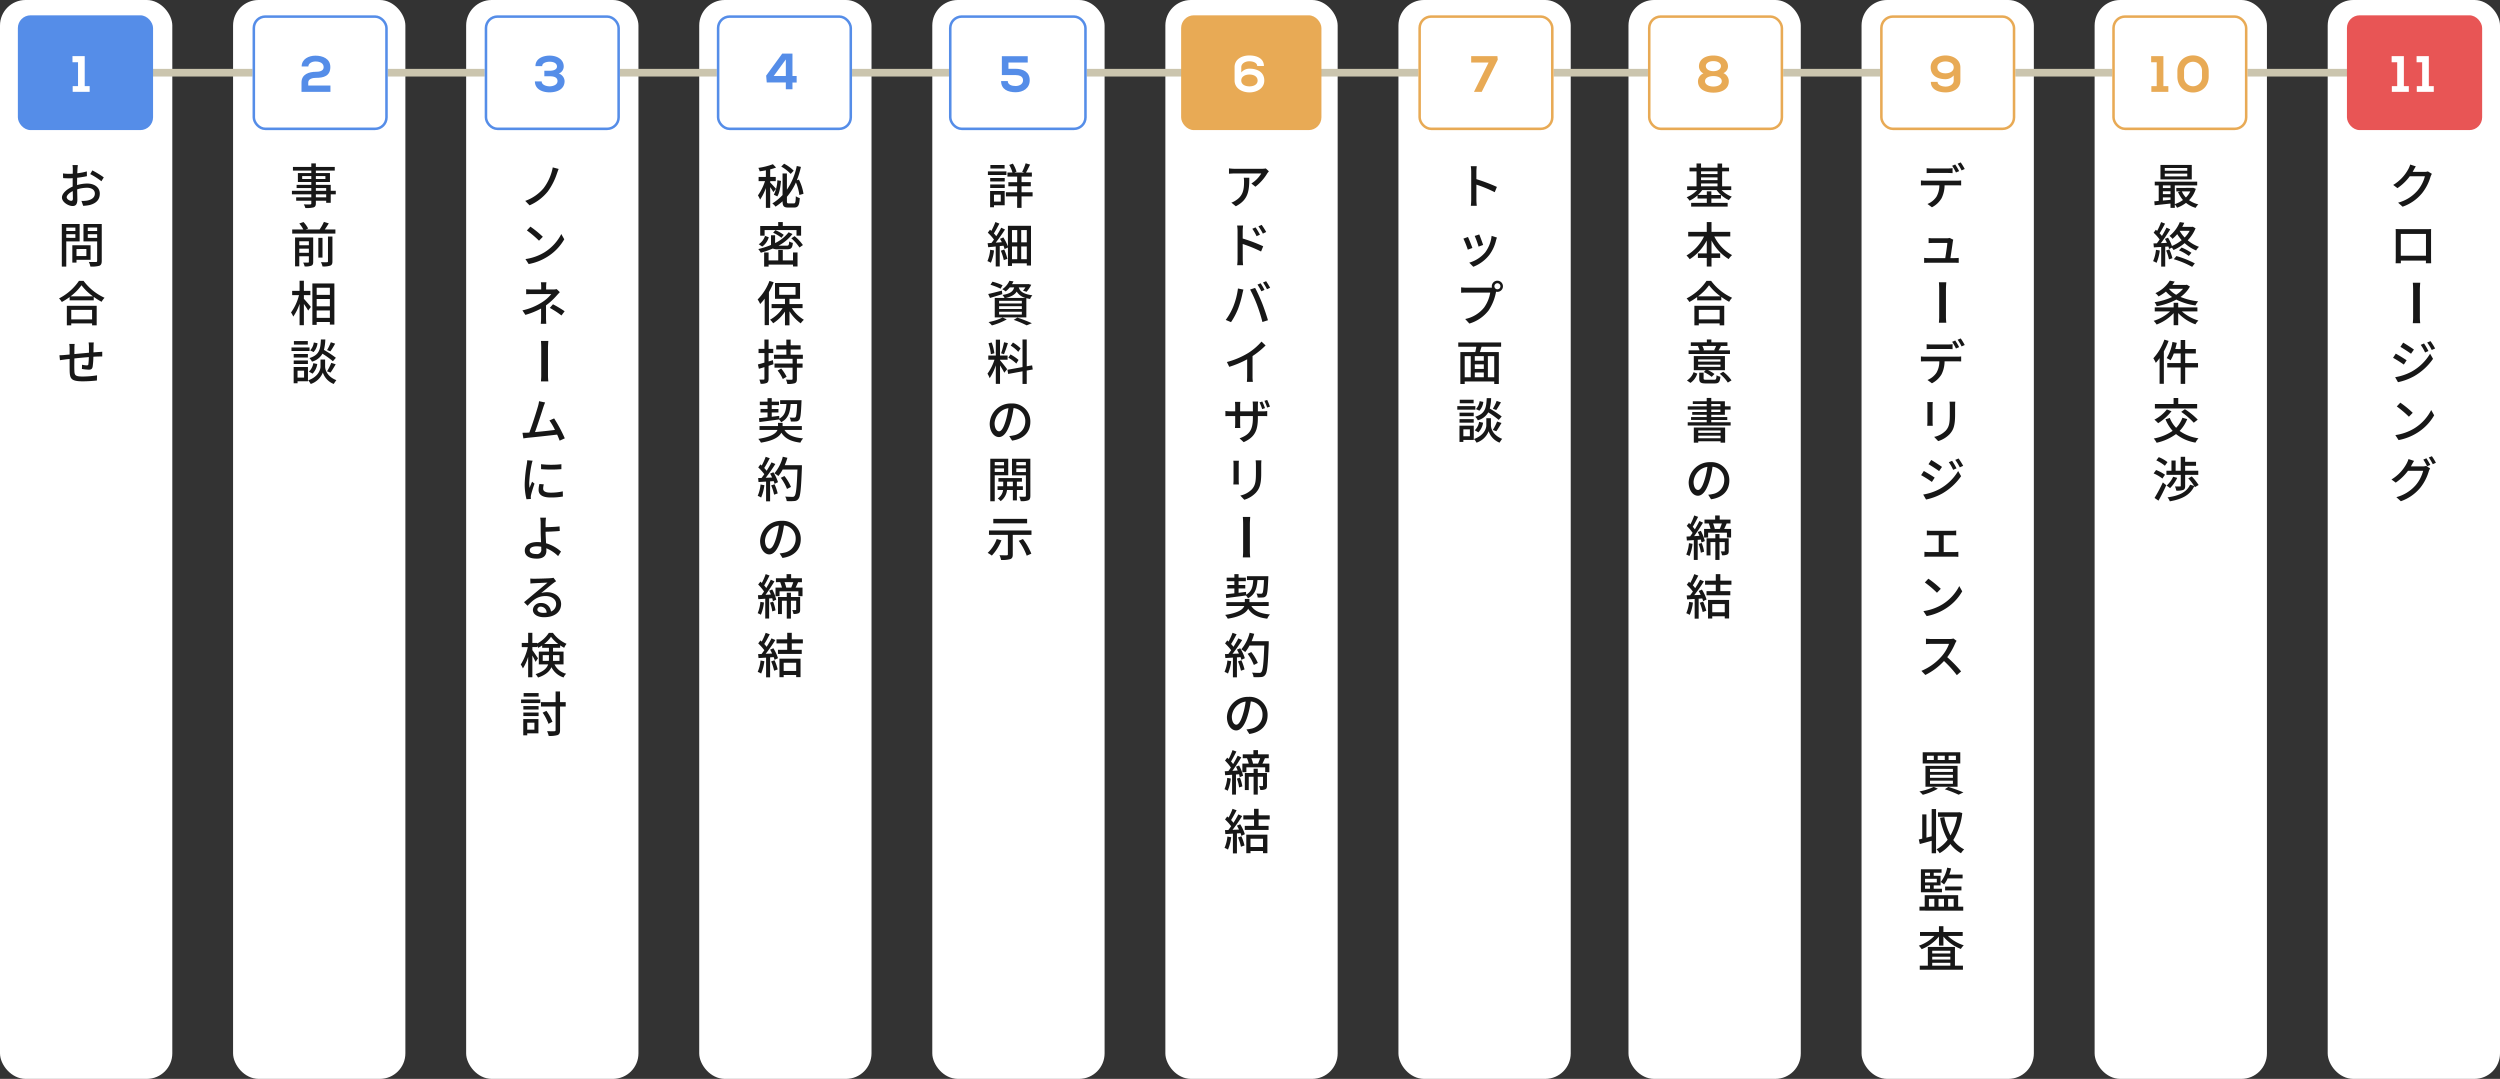
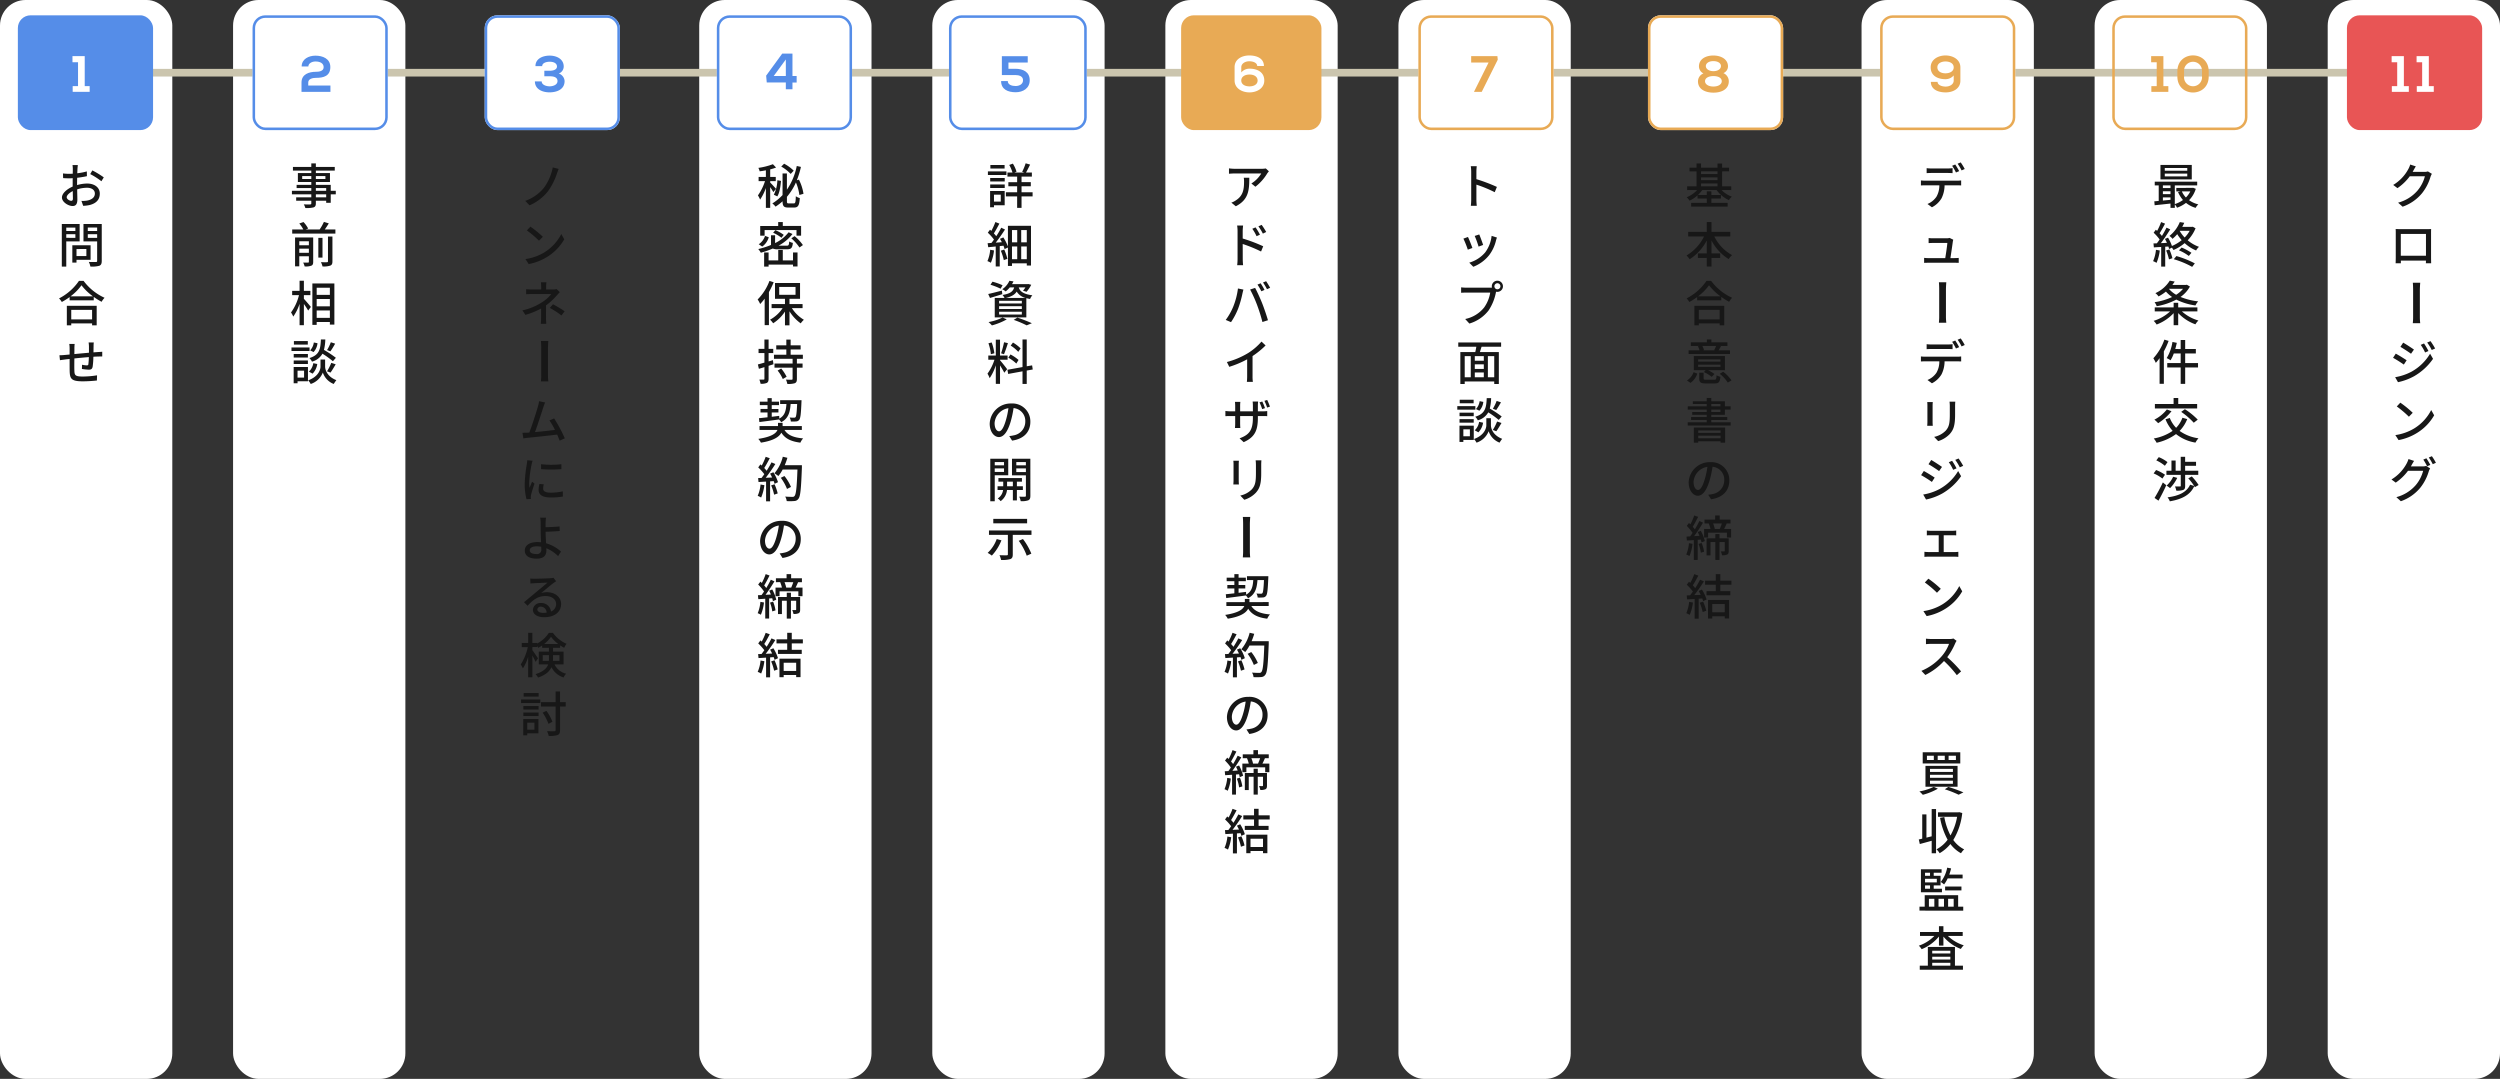
<svg xmlns="http://www.w3.org/2000/svg" width="980" height="422.92" viewBox="0 0 980 422.92">
  <rect x="0" y="0" width="980" height="422.92" fill="#333333" stroke="none" />
  <g transform="translate(-230 -2769)">
    <rect width="67.542" height="422.92" rx="10" transform="translate(230 2769)" fill="#fff" />
    <rect width="67.542" height="422.92" rx="10" transform="translate(1142.458 2769)" fill="#fff" />
    <rect width="67.542" height="422.92" rx="10" transform="translate(1051.093 2769)" fill="#fff" />
    <rect width="67.542" height="422.92" rx="10" transform="translate(959.729 2769)" fill="#fff" />
-     <rect width="67.542" height="422.92" rx="10" transform="translate(868.365 2769)" fill="#fff" />
    <rect width="67.542" height="422.92" rx="10" transform="translate(778.187 2769)" fill="#fff" />
    <rect width="67.542" height="422.92" rx="10" transform="translate(686.822 2769)" fill="#fff" />
    <rect width="67.542" height="422.92" rx="10" transform="translate(595.458 2769)" fill="#fff" />
    <rect width="67.542" height="422.92" rx="10" transform="translate(504.093 2769)" fill="#fff" />
-     <rect width="67.542" height="422.92" rx="10" transform="translate(412.729 2769)" fill="#fff" />
    <rect width="67.542" height="422.92" rx="10" transform="translate(321.364 2769)" fill="#fff" />
    <path d="M0,0V2.9c.67-.07,1.853-.117,2.937-.117H13.659c.867,0,1.774.094,2.207.117V0a21.132,21.132,0,0,1-2.207.14H2.937C1.872.14.65.047,0,0Z" transform="translate(1178.725 2879.82) rotate(90)" fill="#171717" />
    <line x2="913.811" transform="translate(262.463 2797.5)" fill="none" stroke="#cbc5ae" stroke-width="3" />
    <path d="M0,0V2.9c.67-.07,1.853-.117,2.937-.117H13.659c.867,0,1.774.094,2.207.117V0a21.132,21.132,0,0,1-2.207.14H2.937C1.872.14.65.047,0,0Z" transform="translate(720.088 2971.637) rotate(90)" fill="#171717" />
    <rect width="53" height="45" rx="5" transform="translate(237 2775)" fill="#558de8" />
    <g transform="translate(329 2775)" fill="#fff" stroke="#558de8" stroke-width="1">
      <rect width="53" height="45" rx="5" stroke="none" />
      <rect x="0.5" y="0.5" width="52" height="44" rx="4.5" fill="none" />
    </g>
    <g transform="translate(420 2775)" fill="#fff" stroke="#558de8" stroke-width="1">
      <rect width="53" height="45" rx="5" stroke="none" />
      <rect x="0.5" y="0.5" width="52" height="44" rx="4.5" fill="none" />
    </g>
    <g transform="translate(511 2775)" fill="#fff" stroke="#558de8" stroke-width="1">
      <rect width="53" height="45" rx="5" stroke="none" />
      <rect x="0.5" y="0.5" width="52" height="44" rx="4.5" fill="none" />
    </g>
    <g transform="translate(602 2775)" fill="#fff" stroke="#558de8" stroke-width="1">
      <rect width="54" height="45" rx="5" stroke="none" />
      <rect x="0.5" y="0.5" width="53" height="44" rx="4.5" fill="none" />
    </g>
    <rect width="55" height="45" rx="5" transform="translate(693 2775)" fill="#e8aa55" />
    <g transform="translate(786 2775)" fill="#fff" stroke="#e8aa55" stroke-width="1">
      <rect width="53" height="45" rx="5" stroke="none" />
      <rect x="0.5" y="0.5" width="52" height="44" rx="4.5" fill="none" />
    </g>
    <g transform="translate(876 2775)" fill="#fff" stroke="#e8aa55" stroke-width="1">
      <rect width="53" height="45" rx="5" stroke="none" />
      <rect x="0.5" y="0.5" width="52" height="44" rx="4.5" fill="none" />
    </g>
    <g transform="translate(967 2775)" fill="#fff" stroke="#e8aa55" stroke-width="1">
      <rect width="53" height="45" rx="5" stroke="none" />
      <rect x="0.5" y="0.5" width="52" height="44" rx="4.5" fill="none" />
    </g>
    <g transform="translate(1058 2775)" fill="#fff" stroke="#e8aa55" stroke-width="1">
-       <rect width="53" height="45" rx="5" stroke="none" />
      <rect x="0.5" y="0.5" width="52" height="44" rx="4.5" fill="none" />
    </g>
    <rect width="53" height="45" rx="5" transform="translate(1150 2775)" fill="#e85555" />
    <path d="M-1.482-15.3h-2.09a12.355,12.355,0,0,1,.114,1.5c0,.342-.019,1.026-.019,1.881q-.713.057-1.311.057a19.2,19.2,0,0,1-2.527-.152l.057,1.824c.627.057,1.349.095,2.508.095q.542,0,1.254-.057c-.019.722-.019,1.444-.019,2.109v1.178c-2.242.969-4.2,2.66-4.2,4.275C-7.714-.76-5.187.76-3.534.76c1.121,0,1.862-.589,1.862-2.6,0-.76-.057-2.356-.076-3.933A12.854,12.854,0,0,1,2.147-6.4c1.729,0,3.04.817,3.04,2.28,0,1.6-1.387,2.432-2.983,2.736a10.021,10.021,0,0,1-2.28.133L.608.684A14.768,14.768,0,0,0,3.021.4c2.793-.665,4.1-2.242,4.1-4.5C7.125-6.536,5-8.056,2.166-8.056a14.842,14.842,0,0,0-3.952.608v-.665c0-.684.019-1.444.038-2.2,1.311-.152,2.717-.38,3.819-.627l-.038-1.862a23.814,23.814,0,0,1-3.743.722c.038-.684.057-1.292.076-1.748C-1.6-14.288-1.539-14.934-1.482-15.3ZM4.2-13.2l-.836,1.444A27.52,27.52,0,0,1,7.752-8.949l.931-1.52A34.026,34.026,0,0,0,4.2-13.2ZM-5.852-2.679c0-.76.988-1.729,2.375-2.413.019,1.235.057,2.337.057,2.945,0,.627-.266.874-.646.874C-4.712-1.273-5.852-1.919-5.852-2.679Zm3.4,11.9v1.33H-6.023V9.225Zm-3.572,4.009V11.809h3.572v1.425Zm5.244,1.387v-6.8H-7.771V24.5h1.748v-9.88Zm2.641,3v2.755H-2.014V17.623Zm1.653,4.218v-5.7H-3.648v6.8h1.634v-1.1Zm-1.1-8.588V11.809H6.08v1.444ZM6.08,9.206v1.349H2.413V9.206ZM7.885,7.819H.722V14.64H6.08v7.6c0,.342-.1.456-.456.475-.38,0-1.615.019-2.812-.038a6.138,6.138,0,0,1,.608,1.805,10.917,10.917,0,0,0,3.534-.3c.684-.3.931-.855.931-1.919ZM4.1,41.478V45.2h-8.17V41.478ZM-5.8,47.52h1.729v-.741H4.1v.741h1.8V39.882H-5.8Zm1.463-11.362A20.324,20.324,0,0,0-.057,31.826a21.749,21.749,0,0,0,4.484,4.332ZM-1.045,30.1a21.051,21.051,0,0,1-7.809,6.878,6.791,6.791,0,0,1,1.083,1.406,25.885,25.885,0,0,0,3.059-1.938v1.292H4.75V36.386a24.749,24.749,0,0,0,3.078,1.919,7.843,7.843,0,0,1,1.159-1.577A21.072,21.072,0,0,1,.76,30.1Zm5.814,24.14H2.736a12.552,12.552,0,0,1,.133,1.558v2.47c-1.9.171-3.971.361-5.719.532.019-.912.019-1.71.019-2.242a15.009,15.009,0,0,1,.095-1.729H-4.845a11.287,11.287,0,0,1,.133,1.824v2.318c-.8.076-1.425.133-1.843.171-.8.076-1.577.114-2.147.114l.209,1.938c.494-.076,1.482-.209,2.071-.285.418-.057,1.007-.114,1.71-.19,0,1.824,0,3.781.019,4.6.076,3.135.57,4.161,5.187,4.161a53.482,53.482,0,0,0,5.491-.323l.057-2.033a35.467,35.467,0,0,1-5.662.475c-3.1,0-3.173-.608-3.23-2.565-.038-.779-.019-2.66,0-4.522,1.767-.19,3.838-.38,5.681-.532a27.076,27.076,0,0,1-.19,2.755c-.038.418-.228.494-.665.494a11.068,11.068,0,0,1-1.824-.247L.114,64.63a22.379,22.379,0,0,0,2.66.285c.912,0,1.349-.247,1.539-1.159A28.94,28.94,0,0,0,4.6,59.842c.7-.038,1.33-.076,1.824-.076.494-.019,1.33-.038,1.653-.019V57.885c-.494.038-1.14.095-1.634.114-.532.038-1.159.076-1.8.133.019-.76.019-1.577.038-2.394A11.292,11.292,0,0,1,4.769,54.237Z" transform="translate(262 2849)" fill="#171717" />
    <path d="M4.864-2.641H.817V-3.819H4.864ZM.817-6.289H4.864v1.083H.817ZM-4.541-9.842v-1.14H-.969v1.14Zm9.1-1.14v1.14H.817v-1.14ZM8.626-5.206H6.65V-7.543H.817V-8.664H6.346v-3.5H.817v-.969h7.41v-1.425H.817v-1.387H-.969v1.387h-7.2v1.425h7.2v.969H-6.232v3.5H-.969v1.121H-6.726v1.254H-.969v1.083h-7.6v1.387h7.6v1.178H-6.9v1.33H-.969V-.3c0,.323-.114.418-.456.437-.3.019-1.444.019-2.489-.019a5.458,5.458,0,0,1,.608,1.425,11.19,11.19,0,0,0,3.23-.247C.57,1.045.817.646.817-.323v-.988H4.864v.817H6.65V-3.819H8.626ZM-5.681,19.1V17.49h3.762V19.1Zm3.762-4.522v1.558H-5.681V14.583Zm1.691-1.5H-7.334V24.406h1.653V20.454h3.762V22.6c0,.247-.076.323-.342.342-.228.019-1.064.019-1.9-.019a7.4,7.4,0,0,1,.589,1.52,6.423,6.423,0,0,0,2.622-.3c.551-.247.722-.684.722-1.5ZM5.567,22.43c0,.266-.095.342-.4.361-.285.019-1.311.019-2.375-.019a6.16,6.16,0,0,1,.627,1.672,7.855,7.855,0,0,0,3.04-.323c.646-.266.855-.741.855-1.672V12.721H5.567ZM3.42,13.253H1.786v7.733H3.42Zm.893-3.306c.532-.722,1.064-1.558,1.577-2.375L3.971,6.983A17.971,17.971,0,0,1,2.3,9.947H-3.173l.969-.361A11.414,11.414,0,0,0-4.028,7.04l-1.653.57A12.64,12.64,0,0,1-4.1,9.947H-8.455v1.615H8.474V9.947ZM-3.876,35.7H-1.33V34.03H-3.876V30.059H-5.567V34.03H-8.474V35.7H-5.8a19.3,19.3,0,0,1-3.116,6.783A10.048,10.048,0,0,1-8.037,44.1a18.828,18.828,0,0,0,2.47-5v8.379h1.691V39.16A26.882,26.882,0,0,1-2.2,41.744l1.064-1.425c-.38-.494-2.071-2.489-2.736-3.173ZM1.14,44.613V41.706H6.308v2.907ZM6.308,32.795v2.793H1.14V32.795ZM1.14,37.2H6.308v2.888H1.14Zm-1.691-6.08V47.349H1.14V46.228H6.308v1.026H8.075V31.123ZM6.688,54.161A17.45,17.45,0,0,1,5.206,57.22l1.311.513a34.586,34.586,0,0,0,1.862-3.021Zm1.976,6.1a39.846,39.846,0,0,0-4.674-3.1,19.077,19.077,0,0,0,.532-4.1H2.793c-.171,3.9-.608,6.1-4.5,7.3A5.473,5.473,0,0,1-.7,61.761a6.662,6.662,0,0,0,4.1-3.116,33.273,33.273,0,0,1,4.1,2.964ZM6.555,66.055c.608-.817,1.368-2.109,2.033-3.249l-1.729-.57a19.271,19.271,0,0,1-1.672,3.306Zm-7.03.418a6.784,6.784,0,0,0,1.843-3.781L-.19,62.369A5.715,5.715,0,0,1-1.9,65.675ZM.019,54.256a5.685,5.685,0,0,1-1.444,3.1L-.076,58a5.986,5.986,0,0,0,1.539-3.458Zm-2.356-.57H-7.79v1.387h5.453Zm.684,2.508H-8.74V57.6h7.087ZM-2.3,58.778H-7.866v1.368H-2.3Zm-5.567,3.914H-2.3V61.305H-7.866Zm4.066,2.6v2.736H-6.365V65.295Zm1.52-1.425H-7.885v6.384h1.52v-.8H-2.28Zm6.726-2.926H2.641v2.774c0,1.14-.779,3.933-4.845,5.377A7.2,7.2,0,0,1-1.2,70.52a7.633,7.633,0,0,0,4.75-4.484A7.269,7.269,0,0,0,7.828,70.52a15.011,15.011,0,0,1,1.026-1.5c-3.7-1.406-4.408-4.18-4.408-5.3Z" transform="translate(353 2849)" fill="#171717" />
    <path d="M6-13.775l-2.318-.608A19.561,19.561,0,0,1,.114-6.251a16.743,16.743,0,0,1-7.22,5L-5.415.494A18.709,18.709,0,0,0,1.767-4.978,25.75,25.75,0,0,0,5.3-11.913C5.491-12.445,5.738-13.186,6-13.775ZM-5.073,8.845-6.46,10.327a41.211,41.211,0,0,1,4.75,4.028l1.5-1.539A39.87,39.87,0,0,0-5.073,8.845ZM-7.03,21.556l1.273,1.957A20.949,20.949,0,0,0,1.52,20.682,19.427,19.427,0,0,0,8.189,13.8L7.03,11.733A18.09,18.09,0,0,1,.437,18.9,19.742,19.742,0,0,1-7.03,21.556ZM1.2,30.648H-.969a11.542,11.542,0,0,1,.114,1.71v1.121H-4.389c-.646,0-1.71-.038-2.356-.114v1.976c.589-.038,1.71-.076,2.394-.076H3.1A14.258,14.258,0,0,1-.475,38.457a23.287,23.287,0,0,1-7.733,3.211l1.159,1.767A30.775,30.775,0,0,0-.893,40.946v3.743a19.78,19.78,0,0,1-.133,2.242H1.14c-.038-.589-.1-1.539-.1-2.242V39.711a25.556,25.556,0,0,0,4.18-3.857c.342-.38.836-.912,1.235-1.33l-1.254-1.2a5.616,5.616,0,0,1-1.349.152H1.083V32.358A15.166,15.166,0,0,1,1.2,30.648Zm5.89,13.015L8.341,42.01a45.424,45.424,0,0,0-4.579-2.736L2.527,40.7A32.707,32.707,0,0,1,7.087,43.663ZM.684,77.769l-2.375-.494a11.993,11.993,0,0,1-.418,1.976c-.532,1.919-2.337,7.6-3.4,10.317-.285.019-.551.019-.779.038-.57.038-1.311.038-1.9.038l.342,2.2c.57-.076,1.2-.171,1.672-.228,2.47-.228,8.55-.893,11.571-1.254.4.874.741,1.71.988,2.375L8.4,91.829a55.685,55.685,0,0,0-4.18-7.809l-1.843.8a25.578,25.578,0,0,1,2.166,3.705c-2.033.266-5.244.627-7.828.855.95-2.508,2.679-7.885,3.249-9.69C.247,78.852.475,78.282.684,77.769Zm-1.6,24.2.019,1.938a48.424,48.424,0,0,0,7.961,0v-1.938A35.013,35.013,0,0,1-.912,101.966Zm1.083,7.9-1.71-.152a9.623,9.623,0,0,0-.323,2.337c0,1.843,1.482,2.964,4.712,2.964a26.069,26.069,0,0,0,4.807-.38l-.038-2.033a20.4,20.4,0,0,1-4.731.513c-2.3,0-2.964-.7-2.964-1.558A6.6,6.6,0,0,1,.171,109.87ZM-4.218,100.6l-2.109-.19a13.811,13.811,0,0,1-.171,1.577,54.83,54.83,0,0,0-.817,7.581,24.144,24.144,0,0,0,.7,6.137l1.729-.114c-.019-.228-.038-.513-.038-.7a3.714,3.714,0,0,1,.1-.874c.19-.95.855-2.983,1.349-4.427l-.95-.76c-.3.7-.684,1.634-1.007,2.413a18.748,18.748,0,0,1-.114-2.033,45.566,45.566,0,0,1,.931-7.163A13.626,13.626,0,0,1-4.218,100.6ZM-5.339,135.72c0-.969,1.007-1.558,2.774-1.558a8.747,8.747,0,0,1,1.729.171c.019.38.019.7.019.95a1.653,1.653,0,0,1-1.9,1.9C-4.332,137.183-5.339,136.708-5.339,135.72Zm6.365-12.787h-2.28a10.748,10.748,0,0,1,.19,2.052c0,.817.019,2.185.019,3.306,0,1.083.076,2.774.133,4.275-.456-.038-.931-.076-1.406-.076-3.363,0-4.959,1.463-4.959,3.306,0,2.337,2.071,3.192,4.731,3.192,2.812,0,3.724-1.444,3.724-3.059,0-.285,0-.627-.019-1.007A13.926,13.926,0,0,1,5.776,138l1.14-1.786a14.793,14.793,0,0,0-5.852-3.249c-.076-1.558-.19-3.306-.19-4.522,1.539-.038,3.895-.133,5.548-.3l-.076-1.786c-1.634.19-3.952.285-5.472.3,0-.608-.019-1.2,0-1.672A20.251,20.251,0,0,1,1.026,122.933Zm-3.382,35.958a1.263,1.263,0,0,1,1.387-1.083,2.334,2.334,0,0,1,2.242,2.356,10.126,10.126,0,0,1-1.349.076C-1.425,160.24-2.356,159.727-2.356,158.891Zm-2.774-12.1.057,1.957c.437-.057.931-.1,1.406-.114.988-.057,4.275-.209,5.282-.247-.95.836-3.154,2.66-4.218,3.534-1.121.931-3.5,2.926-4.978,4.142l1.387,1.406c2.242-2.394,4.028-3.819,7.068-3.819,2.375,0,4.123,1.292,4.123,3.078a3.086,3.086,0,0,1-2.014,2.983,3.75,3.75,0,0,0-3.952-3.325A2.889,2.889,0,0,0-4.1,159.062c0,1.729,1.748,2.888,4.37,2.888,4.275,0,6.688-2.166,6.688-5.187,0-2.66-2.356-4.617-5.529-4.617a7.872,7.872,0,0,0-2.28.323c1.349-1.1,3.686-3.078,4.655-3.8.4-.3.8-.57,1.2-.817l-1.045-1.368a5.665,5.665,0,0,1-1.216.171c-1.026.1-5.358.209-6.346.209A13.8,13.8,0,0,1-5.13,146.788ZM-.247,179.06v-2.242H2.185v1.406a6.157,6.157,0,0,1-.038.836Zm6.555-2.242v2.242H3.762c.019-.266.019-.532.019-.8v-1.444Zm-6-4.37A12.9,12.9,0,0,0,3,169.617a13.762,13.762,0,0,0,2.831,2.831Zm7.6,8v-5.016H3.781v-1.5H6.574v-.95a15.785,15.785,0,0,0,1.577.95,8.664,8.664,0,0,1,.931-1.558,13.06,13.06,0,0,1-5.339-4.294h-1.6a12.518,12.518,0,0,1-4.56,4.18v-.228h-1.9v-3.971H-5.966v3.971H-8.474v1.634H-6.1a20.923,20.923,0,0,1-2.774,6.821,9.2,9.2,0,0,1,.855,1.539,17.851,17.851,0,0,0,2.052-4.541v8h1.653V176.97c.494.893,1.007,1.9,1.254,2.489l.95-1.387c-.285-.475-1.691-2.546-2.2-3.211v-1.2h1.9v-.456a7.069,7.069,0,0,1,.38.76,12.213,12.213,0,0,0,1.558-.95v.912h2.66v1.5H-1.786v5.016H1.881c-.513,1.463-1.8,2.831-4.94,3.819a5.957,5.957,0,0,1,.969,1.33c3.021-.988,4.522-2.451,5.263-4.047a8.031,8.031,0,0,0,4.75,4.028A4.24,4.24,0,0,1,8.949,184.1a6.8,6.8,0,0,1-4.579-3.648Zm-9.766,11.239H-7.733v1.387h5.871Zm-1.653,11.609v2.736H-6.327v-2.736Zm1.577-1.425H-7.885v6.384h1.558v-.8h4.389Zm-5.909-1.178h5.966V199.3H-7.847Zm0-2.546h5.966v-1.368H-7.847ZM-8.74,195.6H-1.2v-1.406H-8.74Zm17.5-.361H6.536v-4.18H4.788v4.18H-.95v1.71H4.788v9.234c0,.342-.133.456-.494.456-.38.019-1.577.019-2.85-.019a8.358,8.358,0,0,1,.646,1.862,10.455,10.455,0,0,0,3.5-.342c.684-.3.95-.817.95-1.957v-9.234H8.759Zm-5.206,7.676A18.18,18.18,0,0,0,1.2,198.659l-1.482.7a20.427,20.427,0,0,1,2.3,4.389Z" transform="translate(443 2849)" fill="#171717" />
    <path d="M5.13-13.091a15.269,15.269,0,0,0-3.762-2.736L.247-14.706a15.493,15.493,0,0,1,3.7,2.888ZM-1.292-3.021C-.38-4.484-.038-6.973.152-9.082l-1.425-.266A13.527,13.527,0,0,1-2.66-3.667ZM-1.8-5.966c-.342-.418-1.748-1.976-2.28-2.47v-.551H-1.9V-10.64H-4.085V-13.6a19.358,19.358,0,0,0,2.3-.722l-1.235-1.311a26.688,26.688,0,0,1-5.7,1.444,5.921,5.921,0,0,1,.513,1.349c.779-.1,1.615-.228,2.432-.4v2.6h-2.85v1.653h2.508A20.719,20.719,0,0,1-8.892-3.4a9.039,9.039,0,0,1,.855,1.653A20.2,20.2,0,0,0-5.776-6.289V1.482h1.691V-6.669c.494.722.988,1.52,1.235,1.976Zm5.016,5.7c-.627,0-.741-.133-.741-.912V-2.85A22.626,22.626,0,0,0,6-8.493,18.5,18.5,0,0,1,7.353-3.572l1.615-.456A18.4,18.4,0,0,0,7.182-9.576l-.817.228a34.99,34.99,0,0,0,1.6-5.225l-1.634-.361A25.2,25.2,0,0,1,2.47-5.643v-6.365H.76v8.474A20.021,20.021,0,0,1-3.249-.247,5.236,5.236,0,0,1-1.995,1.007,20.666,20.666,0,0,0,.76-1.1c.019,1.9.494,2.451,2.2,2.451H5.32c1.577,0,2.014-.893,2.2-3.705a4.669,4.669,0,0,1-1.558-.722C5.89-.76,5.8-.266,5.168-.266ZM-6.27,10.175h12.5v2.2h1.8v-3.8H.855V7.059H-.95v1.52H-8v3.8H-6.27Zm7.5,1.9a13.557,13.557,0,0,0-3.306-1.843l-.855,1.007A14.419,14.419,0,0,1,.323,13.215Zm-7.334.38a6.132,6.132,0,0,1-2.47,3.287l1.368.912a6.811,6.811,0,0,0,2.565-3.648Zm8.607,5.263c1.634,0,2.109-.494,2.3-2.508a4.74,4.74,0,0,1-1.444-.551c-.076,1.425-.209,1.653-1.026,1.653H-.817a17.23,17.23,0,0,0,5.472-4.579l-1.52-.684a14.711,14.711,0,0,1-5.3,4.237V12.227h-1.6v3.8a30.086,30.086,0,0,1-5,1.6,7.918,7.918,0,0,1,1.007,1.444,33.508,33.508,0,0,0,4.693-1.653,4.274,4.274,0,0,0,1.957.3Zm2.356,4.37H.855V17.965H-.931v4.123H-4.712V18.972H-6.46V24.5h1.748v-.779H4.864v.741H6.631V18.972H4.864ZM4.2,13.424a17.853,17.853,0,0,1,3.192,3.591l1.349-.95a17.242,17.242,0,0,0-3.268-3.5ZM-4.37,30.116a20.3,20.3,0,0,1-4.636,7.277,10.458,10.458,0,0,1,.988,1.786A20.29,20.29,0,0,0-6.251,37.07V47.463h1.672V34.5a34.235,34.235,0,0,0,1.862-3.857Zm3.819,2.375h6.4V35.55h-6.4Zm9.158,8.3V39.2H3.477V37.127H7.619V30.933H-2.2v6.194H1.71V39.2H-3.534v1.6H.779a13.931,13.931,0,0,1-4.921,4.522,7.791,7.791,0,0,1,1.216,1.406,15.46,15.46,0,0,0,4.636-4.6v5.4H3.477V42.029A16.309,16.309,0,0,0,7.885,46.76,7.9,7.9,0,0,1,9.12,45.354a14.122,14.122,0,0,1-4.693-4.56ZM-3.021,61.172l-1.691.513V58.4h1.824V56.764H-4.712V53.1H-6.346v3.667h-2.3V58.4h2.3v3.743c-.969.285-1.862.532-2.565.722l.4,1.71,2.166-.665v4.56c0,.266-.095.342-.323.342-.209,0-.931,0-1.672-.019a7.148,7.148,0,0,1,.475,1.634A5.438,5.438,0,0,0-5.4,70.1c.494-.285.684-.741.684-1.634V63.4l1.919-.608Zm1.843,4.085A13.989,13.989,0,0,1,.855,68.582l1.5-.893a16.535,16.535,0,0,0-2.128-3.23Zm9.9-4.6V59.044H3.933V56.992H7.847V55.377H3.933V53.135H2.242v2.242H-1.71v1.615H2.242v2.052H-2.6v1.615h7.3V62.5H-2.394v1.615H4.693v4.37c0,.266-.076.342-.38.361-.266.019-1.254.019-2.223-.038A6.979,6.979,0,0,1,2.622,70.5a8.466,8.466,0,0,0,2.945-.285c.608-.266.817-.741.817-1.691V64.117H8.607V62.5H6.384V60.659ZM-8.322,85.445c2.071-.266,4.94-.627,7.714-1.026a4.719,4.719,0,0,1,.817,1.1c2.774-1.444,3.477-3.8,3.724-7.144H6.479c-.152,3.439-.342,4.769-.608,5.13a.722.722,0,0,1-.627.228,16.842,16.842,0,0,1-1.71-.076,3.809,3.809,0,0,1,.475,1.577A17.035,17.035,0,0,0,6.08,85.2,1.575,1.575,0,0,0,7.3,84.571c.494-.608.684-2.356.874-6.992.019-.209.019-.7.019-.7H-.19v1.5H2.28c-.171,2.679-.665,4.56-2.793,5.719l-.038-1.083-2.926.361V81.683H-.855V80.315H-3.477v-1.5h2.85V77.446h-2.85V76.059H-5.13v1.387H-8.151v1.368H-5.13v1.5H-7.885v1.368H-5.13v1.9c-1.273.133-2.432.266-3.363.361Zm16.644,3.1v-1.52H.779V85.768H-1.026v1.254H-8.265v1.52h7.03c-.532,1.311-2.28,2.7-7.505,3.5A7.411,7.411,0,0,1-7.714,93.52c5.073-.8,7.182-2.318,8-3.914,1.463,2.318,3.781,3.458,7.467,3.914a6.015,6.015,0,0,1,1.083-1.672c-3.7-.3-6.061-1.273-7.315-3.306ZM-7.866,109.927a14.359,14.359,0,0,1-1.121,4.446,7.426,7.426,0,0,1,1.349.665,17.592,17.592,0,0,0,1.273-4.845Zm4.161.342a20.518,20.518,0,0,1,1.159,3.648l1.406-.494a20.72,20.72,0,0,0-1.235-3.591Zm-.418-4.6a16.342,16.342,0,0,1,.8,1.52l-2.527.1a59.639,59.639,0,0,0,3.781-5.4l-1.5-.646a35.408,35.408,0,0,1-1.919,3.306,11.069,11.069,0,0,0-.931-1.1c.684-1.026,1.482-2.527,2.166-3.819l-1.6-.57A21.909,21.909,0,0,1-7.41,102.5l-.513-.456-.855,1.178a20.446,20.446,0,0,1,2.394,2.66c-.38.532-.741,1.026-1.1,1.482l-1.33.038.152,1.558c.874-.057,1.881-.114,2.964-.171v7.733h1.577v-7.828l1.406-.1a9.572,9.572,0,0,1,.342,1.064l1.349-.646A16.056,16.056,0,0,0-2.85,105.12Zm12.464-3.306H1.615A25.157,25.157,0,0,0,2.66,99.458l-1.8-.418a15.9,15.9,0,0,1-3.287,6.5A13.209,13.209,0,0,1-.874,106.6,14.769,14.769,0,0,0,.8,104.056h5.8c-.247,6.973-.551,9.785-1.159,10.393a.911.911,0,0,1-.817.323c-.456,0-1.6-.019-2.831-.114a3.979,3.979,0,0,1,.589,1.767,18.161,18.161,0,0,0,2.926-.019,2.029,2.029,0,0,0,1.672-.874c.8-.969,1.045-3.933,1.368-12.312Zm-4.275,8.512A17.925,17.925,0,0,0,1.5,106.6l-1.425.7a18.668,18.668,0,0,1,2.432,4.37ZM7.9,131.331a7.033,7.033,0,0,0-7.448-7.163,8.236,8.236,0,0,0-8.493,7.9c0,3.173,1.729,5.263,3.61,5.263s3.458-2.147,4.6-6.023a37.833,37.833,0,0,0,1.14-5.339,5.052,5.052,0,0,1,4.6,5.3,5.465,5.465,0,0,1-4.6,5.4,11.744,11.744,0,0,1-1.691.266l1.121,1.786C5.358,138.057,7.9,135.321,7.9,131.331Zm-14.022.551A6.351,6.351,0,0,1-.7,126.011a30.249,30.249,0,0,1-1.045,4.9c-.874,2.926-1.767,4.161-2.622,4.161C-5.187,135.074-6.118,134.067-6.118,131.882Zm-1.805,24.045a14.546,14.546,0,0,1-1.064,4.446,6.959,6.959,0,0,1,1.254.608,17.214,17.214,0,0,0,1.216-4.807Zm3.762.3a14.167,14.167,0,0,1,.893,3.439l1.273-.4a14.557,14.557,0,0,0-.95-3.42Zm-.323-4.674a15.54,15.54,0,0,1,.665,1.5l-2.09.114c1.178-1.558,2.47-3.591,3.5-5.282l-1.425-.646a36.289,36.289,0,0,1-1.786,3.268,11.906,11.906,0,0,0-.817-1.007c.646-1.045,1.444-2.584,2.109-3.9l-1.52-.551a22.762,22.762,0,0,1-1.52,3.477c-.19-.19-.361-.361-.551-.532l-.874,1.14a18.689,18.689,0,0,1,2.3,2.736c-.323.513-.665.969-.969,1.387l-1.425.076.152,1.539c.8-.038,1.729-.1,2.717-.171v7.771H-4.5v-7.866l1.216-.1c.114.418.209.817.266,1.14l1.311-.551a15.975,15.975,0,0,0-1.577-4.028Zm12.141,2.47H4.047v-1.672H2.413v1.672H-1.026v6.688H.513V155.49h1.9v6.992H4.047V155.49H6.1v3.42c0,.171-.057.228-.209.247-.19,0-.741,0-1.349-.019a5.687,5.687,0,0,1,.494,1.52,4.223,4.223,0,0,0,2.033-.285c.494-.266.589-.722.589-1.425Zm-2.679-5.814c-.228.684-.551,1.5-.817,2.128H2.2a12.81,12.81,0,0,0-.665-2.128Zm.893,2.128c.323-.608.665-1.368.988-2.128h1.5v-1.52H4.123v-1.634H2.337v1.634h-4.18v1.52H-.019l-.152.038a11.688,11.688,0,0,1,.684,2.09H-1.995V153.7H-.418v-1.9H6.954v1.9H8.588v-3.363ZM-7.866,178.927a14.359,14.359,0,0,1-1.121,4.446,7.426,7.426,0,0,1,1.349.665,17.592,17.592,0,0,0,1.273-4.845Zm4.161.342a20.517,20.517,0,0,1,1.159,3.648l1.406-.494a20.72,20.72,0,0,0-1.235-3.591Zm-.418-4.6a16.342,16.342,0,0,1,.8,1.52l-2.527.1a59.638,59.638,0,0,0,3.781-5.4l-1.5-.646a35.409,35.409,0,0,1-1.919,3.306,11.069,11.069,0,0,0-.931-1.1c.684-1.026,1.482-2.527,2.166-3.819l-1.6-.57A21.91,21.91,0,0,1-7.41,171.5l-.513-.456-.855,1.178a20.447,20.447,0,0,1,2.394,2.66c-.38.532-.741,1.026-1.1,1.482l-1.33.038.152,1.558c.874-.038,1.881-.1,2.964-.171v7.733h1.577v-7.828l1.406-.1a9.571,9.571,0,0,1,.342,1.064l1.349-.646a16.056,16.056,0,0,0-1.824-3.9ZM6.1,179.782v3.23H1.2v-3.23Zm-6.555,5.681H1.2v-.874H6.1v.855h1.71v-7.258H-.456ZM8.721,172.22v-1.6H4.37v-2.565H2.584v2.565h-4.2v1.6h4.2v2.508H-1.045v1.615H8.284v-1.615H4.37V172.22Z" transform="translate(536 2849)" fill="#171717" />
    <path d="M-2.2-15.314H-7.771v1.387H-2.2Zm.722,2.508H-8.74V-11.4h7.258ZM-3.7-3.7V-.969h-2.66V-3.7ZM-2.166-5.13H-7.885V1.254h1.52v-.8h4.2ZM-7.847-6.308h5.7V-7.7h-5.7Zm0-2.546h5.7v-1.368h-5.7ZM8.778-4.636H4.446V-6.992H8.075v-1.6H4.446v-2.185H8.493v-1.6h-2.3c.494-.836,1.064-2.014,1.615-3.1l-1.748-.513a21.419,21.419,0,0,1-1.368,3.325l.8.285H1.672l.8-.323a12.626,12.626,0,0,0-1.425-3.154l-1.425.513A14.08,14.08,0,0,1,.893-12.369H-1.083v1.6h3.8v2.185H-.722v1.6H2.717v2.356H-1.691v1.615H2.717v4.5H4.446v-4.5H8.778ZM-7.847,17.908A14,14,0,0,1-8.93,22.354,9.821,9.821,0,0,1-7.581,23a16.692,16.692,0,0,0,1.235-4.826Zm4.161.361a21.172,21.172,0,0,1,1.178,3.7l1.406-.513a21.6,21.6,0,0,0-1.235-3.629Zm8,3.325V16.616H6.5v4.978ZM.7,16.616H2.755v4.978H.7Zm2.052-6.441V15H.7V10.175ZM6.5,15H4.313V10.175H6.5ZM-.893,8.522v8.132A17.654,17.654,0,0,0-2.7,13.063l-1.311.57q.37.627.741,1.311l-2.413.171c1.235-1.558,2.6-3.515,3.648-5.149l-1.482-.7a32.555,32.555,0,0,1-1.957,3.325,11.069,11.069,0,0,0-.931-1.1c.684-1.064,1.482-2.546,2.166-3.838L-5.814,7.04a26.406,26.406,0,0,1-1.577,3.477c-.19-.171-.361-.323-.532-.475l-.855,1.178a18.392,18.392,0,0,1,2.413,2.7c-.342.475-.665.912-.988,1.311-.551.038-1.064.076-1.5.095l.228,1.577c.874-.076,1.881-.171,2.945-.285v7.847H-4.1v-8l1.463-.152a11.9,11.9,0,0,1,.437,1.33l1.311-.627v7.22H.7V23.228H6.5v.855H8.151V8.522Zm-.8,28.263c2.261-.532,3.515-1.33,4.237-2.489a5.626,5.626,0,0,0,3.477,2.489ZM4.56,38.97H-4.351V37.906H4.56Zm0,2.147H-4.351V40.034H4.56Zm0,2.185H-4.351V42.2H4.56Zm-3-10.64c-.437,1.558-1.52,2.47-4.579,2.964a4.588,4.588,0,0,1,.779,1.159H-6.061v7.638H6.327V36.88c.437.114.931.228,1.463.323a4.954,4.954,0,0,1,.893-1.444c-3.857-.513-4.921-1.729-5.339-3.1H5.966a9.11,9.11,0,0,1-.95,1.292l1.387.437a12.008,12.008,0,0,0,1.843-2.755l-1.178-.3-.266.057H.7a10.124,10.124,0,0,0,.589-1.083l-1.6-.247a7.912,7.912,0,0,1-2.812,3.325,5.135,5.135,0,0,1,1.33.855A9.093,9.093,0,0,0-.171,32.662Zm-4.541-.836A23.429,23.429,0,0,0-6.954,30.42l-.779,1.2a26.257,26.257,0,0,1,3.971,1.558Zm-.285,2.09c-1.957.513-3.971,1.045-5.358,1.33l.7,1.558c1.406-.437,3.173-.95,4.826-1.5Zm.3,10.545a20.774,20.774,0,0,1-5.529,1.786,12.414,12.414,0,0,1,1.33,1.311A25.17,25.17,0,0,0-1.349,45.2Zm4.332.931A38.4,38.4,0,0,1,6.46,47.539L8.493,46.7a60.018,60.018,0,0,0-5.681-2.2ZM4.085,56.574a15.326,15.326,0,0,0-3-2.3l-.893,1.2a13.751,13.751,0,0,1,2.964,2.451ZM3.268,61.1A15.889,15.889,0,0,0,.1,58.949l-.836,1.273a14.562,14.562,0,0,1,3.135,2.3Zm-5.681-6.935a33.62,33.62,0,0,1-1.159,4.332l1.14.361c.475-1.1,1.064-2.869,1.539-4.351Zm-3.8,4.313a19.378,19.378,0,0,0-1.045-4.237l-1.273.323a18.523,18.523,0,0,1,.95,4.294ZM-3.99,61.02h2.964V59.367H-3.99V53.154H-5.643v6.213H-8.588V61.02h2.413a18.775,18.775,0,0,1-2.736,5.453,9.45,9.45,0,0,1,.855,1.767,19.735,19.735,0,0,0,2.413-5.035v7.277H-3.99V63.224c.627,1.007,1.349,2.2,1.672,2.888L-1.2,64.725c-.4-.57-2.223-2.888-2.793-3.5ZM8.835,64.839l-.247-1.615-2.109.361V53.078H4.826V63.889l-5.909,1.064L-.8,66.587l5.624-1.026V70.5H6.479V65.257ZM7.9,85.331A7.033,7.033,0,0,0,.456,78.168a8.236,8.236,0,0,0-8.493,7.9c0,3.173,1.729,5.263,3.61,5.263s3.458-2.147,4.6-6.023a37.833,37.833,0,0,0,1.14-5.339,5.052,5.052,0,0,1,4.6,5.3,5.465,5.465,0,0,1-4.6,5.4,11.743,11.743,0,0,1-1.691.266L.741,92.722C5.358,92.057,7.9,89.321,7.9,85.331Zm-14.022.551A6.351,6.351,0,0,1-.7,80.011a30.249,30.249,0,0,1-1.045,4.9c-.874,2.926-1.767,4.161-2.622,4.161C-5.187,89.074-6.118,88.067-6.118,85.882Zm3.7,15.248V102.4H-6.061V101.13Zm-3.648,3.876v-1.387h3.648v1.387Zm5.3,1.292V99.819H-7.809V116.5h1.748V106.3Zm-.456,4.313v-1.805H1.045v1.805Zm6.194,1.463v-1.463H2.622v-1.805H4.6V107.4H-4.617v1.406h1.881v1.805H-4.959v1.463h2.166a4.6,4.6,0,0,1-2.09,3.325,6.015,6.015,0,0,1,1.14,1.045,6.121,6.121,0,0,0,2.489-4.37h2.3v4.085H2.622v-4.085Zm-2.584-7.03v-1.425H6.156v1.425Zm3.762-3.914V102.4H2.394V101.13ZM7.9,99.819H.7v6.517H6.156v7.98c0,.285-.1.38-.38.4-.3,0-1.273,0-2.242-.019a5.7,5.7,0,0,1,.57,1.748,7.478,7.478,0,0,0,2.983-.323c.627-.3.817-.817.817-1.786Zm-1.273,23.57H-6.631v1.748H6.631Zm-11.913,7.923a13.951,13.951,0,0,1-3.553,5.415A14.216,14.216,0,0,1-7.2,137.791a18.855,18.855,0,0,0,3.762-5.985ZM3.344,132a22.983,22.983,0,0,1,3.135,5.833l1.805-.8A24.686,24.686,0,0,0,5,131.293ZM-8.322,127.93v1.748h7.41V137.3c0,.285-.114.361-.475.38-.342.019-1.634,0-2.812-.038a8.6,8.6,0,0,1,.627,1.862A11.46,11.46,0,0,0,0,139.178c.76-.266,1.007-.8,1.007-1.843v-7.657H8.341V127.93Z" transform="translate(626 2849)" fill="#171717" />
    <path d="M-3.287-1.748A19.89,19.89,0,0,1-3.439.684H-1.1a22.262,22.262,0,0,1-.152-2.432V-7.619A49.75,49.75,0,0,1,5.928-4.655l.855-2.071a64.4,64.4,0,0,0-8.037-3.04V-12.73c0-.665.076-1.5.133-2.128H-3.458a13.754,13.754,0,0,1,.171,2.128ZM-.133,11.9l-1.786.589A34.748,34.748,0,0,1-.4,16.673l1.786-.646C1.14,15.191.209,12.7-.133,11.9ZM6.8,13.12l-2.09-.665a13.187,13.187,0,0,1-2.527,6.5,12.948,12.948,0,0,1-6.232,4.009l1.577,1.615a14.723,14.723,0,0,0,6.251-4.6,15.231,15.231,0,0,0,2.66-5.738C6.517,13.937,6.631,13.6,6.8,13.12ZM-4.56,12.892l-1.786.646A38.8,38.8,0,0,1-4.617,17.87l1.8-.665C-3.173,16.16-4.123,13.766-4.56,12.892ZM5.8,32.225a1.2,1.2,0,0,1,1.178-1.2,1.217,1.217,0,0,1,1.2,1.2,1.2,1.2,0,0,1-1.2,1.178A1.184,1.184,0,0,1,5.8,32.225Zm-1.007,0a2.358,2.358,0,0,0,.057.513,6.45,6.45,0,0,1-.817.038H-5.187c-.627,0-1.52-.076-2.052-.133v2.128c.494-.038,1.254-.076,2.052-.076H4.161a13.767,13.767,0,0,1-2.375,5.833A12.749,12.749,0,0,1-5.643,45.05l1.634,1.786a14.778,14.778,0,0,0,7.543-5.149,19.357,19.357,0,0,0,2.85-6.973c.019-.114.057-.247.076-.361a2.359,2.359,0,0,0,.513.057,2.185,2.185,0,1,0-2.185-2.185ZM5.738,67.9H3.249V59.614H5.738ZM-5.833,59.614h2.375V67.9H-5.833ZM1.653,61.4H-1.881V59.614H1.653Zm-3.534,4.617H1.653V67.9H-1.881Zm3.534-1.406H-1.881V62.806H1.653Zm6.783-8.7V54.237H-8.36v1.672h7.087c-.114.684-.266,1.444-.418,2.09H-7.543V70.52h1.71v-.988H5.738v.988H7.543V58H.133c.19-.646.418-1.387.646-2.09ZM6.688,77.161A17.45,17.45,0,0,1,5.206,80.22l1.311.513a34.586,34.586,0,0,0,1.862-3.021Zm1.976,6.1a39.846,39.846,0,0,0-4.674-3.1,19.077,19.077,0,0,0,.532-4.1H2.793c-.171,3.9-.608,6.1-4.5,7.3A5.473,5.473,0,0,1-.7,84.761a6.662,6.662,0,0,0,4.1-3.116,33.273,33.273,0,0,1,4.1,2.964ZM6.555,89.055c.608-.817,1.368-2.109,2.033-3.249l-1.729-.57a19.271,19.271,0,0,1-1.672,3.306Zm-7.03.418a6.784,6.784,0,0,0,1.843-3.781L-.19,85.369A5.715,5.715,0,0,1-1.9,88.675ZM.019,77.256a5.685,5.685,0,0,1-1.444,3.1L-.076,81a5.986,5.986,0,0,0,1.539-3.458Zm-2.356-.57H-7.79v1.387h5.453Zm.684,2.508H-8.74V80.6h7.087ZM-2.3,81.778H-7.866v1.368H-2.3Zm-5.567,3.914H-2.3V84.305H-7.866Zm4.066,2.6v2.736H-6.365V88.295Zm1.52-1.425H-7.885v6.384h1.52v-.8H-2.28Zm6.726-2.926H2.641v2.774c0,1.14-.779,3.933-4.845,5.377A7.2,7.2,0,0,1-1.2,93.52a7.633,7.633,0,0,0,4.75-4.484A7.269,7.269,0,0,0,7.828,93.52a15.011,15.011,0,0,1,1.026-1.5c-3.7-1.406-4.408-4.18-4.408-5.3Z" transform="translate(810 2849)" fill="#171717" />
    <path d="M-3.192-8.094h6.46v1.14h-6.46Zm6.46-4.731v1.064h-6.46v-1.064Zm-6.46,2.356h6.46v1.083h-6.46ZM8.645-5.491V-6.954H5.073v-5.871H7.79v-1.444H5.073V-15.9H3.268v1.634h-6.46v-1.653H-4.959v1.653H-7.714v1.444h2.755v5.871H-8.645v1.463h3.914a11.32,11.32,0,0,1-4.1,2.812A5.969,5.969,0,0,1-7.7-1.33,13.27,13.27,0,0,0-4.56-3.42v1.254H-.931V-.475H-7.068V.988H7.239V-.475H.855V-2.166H4.617V-3.572H.855V-5H-.931v1.425H-4.408A12.1,12.1,0,0,0-2.736-5.491H2.926A12.125,12.125,0,0,0,7.733-1.539a7.151,7.151,0,0,1,1.14-1.368A10.8,10.8,0,0,1,4.864-5.491Zm-.38,18.174V10.9H.912V7.059H-.95V10.9H-8.227v1.786h6.213A17.644,17.644,0,0,1-8.892,20.15a10.2,10.2,0,0,1,1.254,1.463A19.3,19.3,0,0,0-.95,14.279v5.054H-4.427v1.786H-.95v3.363H.912V21.119h3.4V19.333H.912V14.26a18.442,18.442,0,0,0,6.726,7.3A8.018,8.018,0,0,1,8.968,20,16.881,16.881,0,0,1,2,12.683ZM4.1,41.478V45.2h-8.17V41.478ZM-5.8,47.52h1.729v-.741H4.1v.741h1.8V39.882H-5.8Zm1.463-11.362A20.324,20.324,0,0,0-.057,31.826a21.749,21.749,0,0,0,4.484,4.332ZM-1.045,30.1a21.051,21.051,0,0,1-7.809,6.878,6.791,6.791,0,0,1,1.083,1.406,25.885,25.885,0,0,0,3.059-1.938v1.292H4.75V36.386a24.749,24.749,0,0,0,3.078,1.919,7.843,7.843,0,0,1,1.159-1.577A21.072,21.072,0,0,1,.76,30.1ZM2.717,55.6a14.607,14.607,0,0,1-.76,1.653l.3.076H-2.413l.38-.1A7.253,7.253,0,0,0-2.679,55.6Zm5.434,1.729H3.7c.285-.456.589-1.007.931-1.634l-.475-.1h3V54.2H.855v-1.14H-.912V54.2H-7.2V55.6H-3.99l-.437.1a8.6,8.6,0,0,1,.646,1.634H-8.075v1.425H8.151ZM4.427,61.742H-4.332v-.855H4.427Zm0,2.071H-4.332v-.874H4.427Zm1.748-4.237h-12.2v5.548h4.636l-.722.722a13.758,13.758,0,0,1,3.1,1.881l1.083-1.121A14.1,14.1,0,0,0-.437,65.124H6.175ZM-7.334,70.1a7.091,7.091,0,0,0,2.679-3.648L-6.118,65.9a6.318,6.318,0,0,1-2.6,3.249Zm6.251-1.235c-.931,0-1.1-.076-1.1-.532V66.093H-3.9v2.261c0,1.539.532,1.957,2.641,1.957H2.09c1.634,0,2.109-.513,2.318-2.622a5.032,5.032,0,0,1-1.52-.57c-.076,1.539-.209,1.748-.95,1.748ZM4.142,66.53A14.5,14.5,0,0,1,7.3,69.969L8.759,69.1a15.95,15.95,0,0,0-3.268-3.382Zm.323,22.2v.95H-4.294v-.95Zm-8.759,3.059V90.784H4.465v1.007Zm-1.729,1.748h1.729v-.57H4.465v.551H6.251V87.592H-6.023ZM.817,80.562H4.408v.931H.817Zm0-2.185H4.408v.912H.817Zm0,7.163v-.912h6.27v-1.14H.817v-.874H6.156V80.562H8.4V79.289H6.156v-2H.817V76H-.969v1.292H-6.422v1.083H-.969v.912H-8.4v1.273H-.969v.931H-6.65v1.121H-.969v.874H-7.106v1.14H-.969v.912H-8.417v1.273H8.417V85.54ZM7.9,108.331a7.033,7.033,0,0,0-7.448-7.163,8.236,8.236,0,0,0-8.493,7.9c0,3.173,1.729,5.263,3.61,5.263s3.458-2.147,4.6-6.023a37.833,37.833,0,0,0,1.14-5.339,5.052,5.052,0,0,1,4.6,5.3,5.465,5.465,0,0,1-4.6,5.4,11.743,11.743,0,0,1-1.691.266l1.121,1.786C5.358,115.057,7.9,112.321,7.9,108.331Zm-14.022.551A6.351,6.351,0,0,1-.7,103.011a30.249,30.249,0,0,1-1.045,4.9c-.874,2.926-1.767,4.161-2.622,4.161C-5.187,112.074-6.118,111.067-6.118,108.882Zm-1.805,24.045a14.546,14.546,0,0,1-1.064,4.446,6.959,6.959,0,0,1,1.254.608,17.214,17.214,0,0,0,1.216-4.807Zm3.762.3a14.167,14.167,0,0,1,.893,3.439l1.273-.4a14.557,14.557,0,0,0-.95-3.42Zm-.323-4.674a15.54,15.54,0,0,1,.665,1.5l-2.09.114c1.178-1.558,2.47-3.591,3.5-5.282l-1.425-.646a36.291,36.291,0,0,1-1.786,3.268,11.908,11.908,0,0,0-.817-1.007C-5.8,125.46-5,123.921-4.332,122.61l-1.52-.551a22.762,22.762,0,0,1-1.52,3.477c-.19-.19-.361-.361-.551-.532l-.874,1.14a18.689,18.689,0,0,1,2.3,2.736c-.323.513-.665.969-.969,1.387l-1.425.076.152,1.539c.8-.038,1.729-.1,2.717-.171v7.771H-4.5v-7.866l1.216-.1c.114.418.209.817.266,1.14l1.311-.551a15.975,15.975,0,0,0-1.577-4.028Zm12.141,2.47H4.047v-1.672H2.413v1.672H-1.026v6.688H.513V132.49h1.9v6.992H4.047V132.49H6.1v3.42c0,.171-.057.228-.209.247-.19,0-.741,0-1.349-.019a5.687,5.687,0,0,1,.494,1.52,4.223,4.223,0,0,0,2.033-.285c.494-.266.589-.722.589-1.425Zm-2.679-5.814c-.228.684-.551,1.5-.817,2.128H2.2a12.81,12.81,0,0,0-.665-2.128Zm.893,2.128c.323-.608.665-1.368.988-2.128h1.5v-1.52H4.123v-1.634H2.337v1.634h-4.18v1.52H-.019l-.152.038a11.688,11.688,0,0,1,.684,2.09H-1.995V130.7H-.418v-1.9H6.954v1.9H8.588v-3.363ZM-7.866,155.927a14.359,14.359,0,0,1-1.121,4.446,7.426,7.426,0,0,1,1.349.665,17.592,17.592,0,0,0,1.273-4.845Zm4.161.342a20.517,20.517,0,0,1,1.159,3.648l1.406-.494a20.72,20.72,0,0,0-1.235-3.591Zm-.418-4.6a16.342,16.342,0,0,1,.8,1.52l-2.527.1a59.638,59.638,0,0,0,3.781-5.4l-1.5-.646a35.409,35.409,0,0,1-1.919,3.306,11.069,11.069,0,0,0-.931-1.1c.684-1.026,1.482-2.527,2.166-3.819l-1.6-.57A21.91,21.91,0,0,1-7.41,148.5l-.513-.456-.855,1.178a20.447,20.447,0,0,1,2.394,2.66c-.38.532-.741,1.026-1.1,1.482l-1.33.038.152,1.558c.874-.038,1.881-.1,2.964-.171v7.733h1.577v-7.828l1.406-.1a9.571,9.571,0,0,1,.342,1.064l1.349-.646a16.056,16.056,0,0,0-1.824-3.9ZM6.1,156.782v3.23H1.2v-3.23Zm-6.555,5.681H1.2v-.874H6.1v.855h1.71v-7.258H-.456ZM8.721,149.22v-1.6H4.37v-2.565H2.584v2.565h-4.2v1.6h4.2v2.508H-1.045v1.615H8.284v-1.615H4.37V149.22Z" transform="translate(900 2849)" fill="#171717" />
    <path d="M-5.757-14.079v1.957c.513-.038,1.216-.076,1.862-.076h6.4c.608,0,1.292.038,1.9.076v-1.957a15.933,15.933,0,0,1-1.9.114H-3.914A14.327,14.327,0,0,1-5.757-14.079ZM-8-9.272V-7.3c.532-.038,1.159-.057,1.729-.057H-.779a8.782,8.782,0,0,1-1.14,4.484A7.912,7.912,0,0,1-5.434-.038l1.748,1.292A9.291,9.291,0,0,0,.1-2.3,11.662,11.662,0,0,0,1.273-7.353h4.9c.494,0,1.14.019,1.6.038V-9.272a12.121,12.121,0,0,1-1.6.1H-6.27A16.649,16.649,0,0,1-8-9.272ZM5.453-15.523l-1.216.513a22.679,22.679,0,0,1,1.5,2.622l1.254-.532A27.534,27.534,0,0,0,5.453-15.523ZM7.6-16.34l-1.216.513A19.069,19.069,0,0,1,7.942-13.2l1.235-.551A24.213,24.213,0,0,0,7.6-16.34Zm-2.926,30.3-1.444-.7a3.849,3.849,0,0,1-1.14.152h-5.4a16.439,16.439,0,0,1-1.672-.095v1.976c.513-.019,1.121-.057,1.691-.057H2.356c-.057,1.064-.551,4.332-.817,5.947H-5.035a15.437,15.437,0,0,1-1.71-.1v1.957C-6.1,23.019-5.662,23-5.035,23H5.206c.456,0,1.254.019,1.615.038V21.1c-.437.038-1.216.076-1.653.076h-1.6c.266-1.767.8-5.32.95-6.536C4.56,14.45,4.617,14.165,4.674,13.956ZM-5.757,54.921v1.957c.513-.038,1.216-.076,1.862-.076h6.4c.608,0,1.292.038,1.9.076V54.921a15.933,15.933,0,0,1-1.9.114H-3.914A14.327,14.327,0,0,1-5.757,54.921ZM-8,59.728V61.7c.532-.038,1.159-.057,1.729-.057H-.779a8.782,8.782,0,0,1-1.14,4.484,7.912,7.912,0,0,1-3.515,2.831l1.748,1.292A9.291,9.291,0,0,0,.1,66.7a11.662,11.662,0,0,0,1.178-5.054h4.9c.494,0,1.14.019,1.6.038V59.728a12.121,12.121,0,0,1-1.6.095H-6.27A16.649,16.649,0,0,1-8,59.728ZM5.453,53.477l-1.216.513a22.679,22.679,0,0,1,1.5,2.622l1.254-.532A27.533,27.533,0,0,0,5.453,53.477ZM7.6,52.66l-1.216.513a19.069,19.069,0,0,1,1.558,2.622l1.235-.551A24.213,24.213,0,0,0,7.6,52.66ZM5.472,77.446H3.211a14.691,14.691,0,0,1,.114,1.748v3.268c0,3.325-.247,4.807-1.577,6.327a8.862,8.862,0,0,1-4.56,2.47l1.577,1.653a10.377,10.377,0,0,0,4.541-2.774c1.406-1.6,2.09-3.211,2.09-7.562V79.194C5.4,78.51,5.434,77.94,5.472,77.446Zm-8.816.152H-5.529A12.272,12.272,0,0,1-5.453,79v6.365c0,.551-.057,1.216-.076,1.539h2.185c-.038-.38-.076-1.045-.076-1.539V79C-3.42,78.472-3.382,78-3.344,77.6Zm7.562,23.038-1.292.551a16.925,16.925,0,0,1,1.71,2.983l1.33-.57A27.679,27.679,0,0,0,4.218,100.636Zm2.546-.912-1.311.551A18.464,18.464,0,0,1,7.239,103.2l1.33-.589A27.83,27.83,0,0,0,6.764,99.724Zm-10.716.589-1.083,1.653c1.159.665,3.192,1.995,4.161,2.7l1.14-1.634C-.646,102.384-2.774,100.978-3.952,100.313ZM-7.106,113.86l1.121,1.957A22.769,22.769,0,0,0,.323,113.48a22.871,22.871,0,0,0,7.429-6.821l-1.159-2.014a19.4,19.4,0,0,1-7.277,7.049A20.865,20.865,0,0,1-7.106,113.86Zm.247-9.234-1.064,1.634A47.171,47.171,0,0,1-3.7,108.92l1.1-1.691C-3.5,106.6-5.662,105.272-6.859,104.626Zm1.178,23.342v1.9c.4-.038,1.045-.057,1.387-.057h3.268V136.4H-5.187a12.559,12.559,0,0,1-1.444-.1V138.3a12.693,12.693,0,0,1,1.444-.076H5.32a11.547,11.547,0,0,1,1.349.076v-1.995a9.376,9.376,0,0,1-1.349.1H.931v-6.593H4.446c.418,0,.95.019,1.387.057v-1.9a10.844,10.844,0,0,1-1.387.1h-8.74A12.161,12.161,0,0,1-5.681,127.968Zm.608,18.877-1.387,1.482a41.211,41.211,0,0,1,4.75,4.028l1.5-1.539A39.871,39.871,0,0,0-5.073,146.845ZM-7.03,159.556l1.273,1.957a20.949,20.949,0,0,0,7.277-2.831A19.427,19.427,0,0,0,8.189,151.8L7.03,149.733A18.09,18.09,0,0,1,.437,156.9,19.742,19.742,0,0,1-7.03,159.556ZM5.985,171.213,4.75,170.3a5.763,5.763,0,0,1-1.653.19H-3.952a20.327,20.327,0,0,1-2.071-.133v2.147c.3-.019,1.33-.114,2.071-.114H3.021A15.632,15.632,0,0,1,0,177.407a21.349,21.349,0,0,1-7.809,5.567l1.539,1.615a24.942,24.942,0,0,0,7.315-5.472,42.64,42.64,0,0,1,5.035,5.548l1.672-1.482a50.5,50.5,0,0,0-5.434-5.567A26.005,26.005,0,0,0,5.434,172.2,6.559,6.559,0,0,1,5.985,171.213ZM2.85,216.244H5.719v1.672H2.85Zm-4.275,0H1.349v1.672H-1.425Zm-4.218,0h2.7v1.672h-2.7ZM-7.3,214.9v4.37H7.429V214.9Zm2.85,8.816H4.541v1.178H-4.446Zm0,2.3H4.541v1.235H-4.446Zm0-4.617H4.541v1.2H-4.446Zm-1.767-1.178V228.4H6.365v-8.189Zm7.581,9.177a41.884,41.884,0,0,1,5.415,2.128l1.881-.912a60.747,60.747,0,0,0-5.909-2.147Zm-4.332-.95a21.99,21.99,0,0,1-5.624,1.8,12.415,12.415,0,0,1,1.33,1.311,24.37,24.37,0,0,0,5.909-2.394Zm-.817,19.39-2.052.513v-9.1H-7.486v9.5c-.494.133-.95.228-1.349.323l.4,1.786c1.349-.361,3.021-.817,4.655-1.273v4.9h1.71V237.154h-1.71ZM7.03,238.37l-.323.057H-1.311v1.748h7.5a22.75,22.75,0,0,1-2.6,7.315,25.088,25.088,0,0,1-2.413-7.2l-1.672.3a28.364,28.364,0,0,0,2.964,8.588,12.932,12.932,0,0,1-4.37,3.762,6.287,6.287,0,0,1,1.235,1.52,15.185,15.185,0,0,0,4.218-3.61,13.155,13.155,0,0,0,4.161,3.629,6.948,6.948,0,0,1,1.254-1.52,11.577,11.577,0,0,1-4.275-3.686,25.718,25.718,0,0,0,3.515-10.564Zm1.311,25.964v-1.5H3.116a20.772,20.772,0,0,0,.722-2.413l-1.539-.3A13.006,13.006,0,0,1-.228,265.74a10.11,10.11,0,0,1,1.311.95,12.069,12.069,0,0,0,1.406-2.356Zm-.456,4.693v-1.5h-6.4v1.5ZM-6.384,267.07h1.957v1.311H-6.384Zm1.957-4.959v1.2H-6.384v-1.2Zm2.66,3.781H-6.384v-1.406h4.617Zm2.014,2.489h-3.23V267.07H-.3v-3.762H-2.983v-1.2H.1v-1.368H-8v9.025H.247Zm-5.111,3.952h2.128v3.078H-4.864Zm5.909,0v3.078H-1.1v-3.078Zm3.8,0v3.078H2.66v-3.078Zm1.748,3.078v-4.484H-6.517v4.484H-8.569v1.558H8.588v-1.558ZM-3.572,297.423H3.534v1.121H-3.572Zm7.106-4.731v1.064H-3.572v-1.064Zm0,3.458H-3.572v-1.1H3.534Zm1.805-4.94H-5.282v7.334H-8.455v1.6H8.474v-1.6H5.339Zm3.04-4.332v-1.539H.817v-2.28H-.931v2.28H-8.36v1.539h5.643a15.8,15.8,0,0,1-6.1,3.838,6.224,6.224,0,0,1,1.1,1.368,16.909,16.909,0,0,0,6.783-4.978v3.572H.817v-3.534a16.657,16.657,0,0,0,6.84,4.845,6.832,6.832,0,0,1,1.14-1.425,15.72,15.72,0,0,1-6.232-3.686Z" transform="translate(991 2849)" fill="#171717" />
    <path d="M4.408-13.072H-4.408v-1.083H4.408Zm0,2.223H-4.408v-1.1H4.408Zm1.767-4.5H-6.1v5.681H6.175ZM5.605-4.978A8.954,8.954,0,0,1,3.876-2.584a8.374,8.374,0,0,1-1.6-2.394ZM-5.149-1.387V-2.622h2.983v.95Zm0-3.629h2.983v1.121H-5.149Zm2.983-2.318V-6.27H-5.149V-7.334ZM6.669-6.4l-.3.057H.114v1.368h1.71L.8-4.693A11.641,11.641,0,0,0,2.717-1.6,10.934,10.934,0,0,1-.475,0V-7.334H8.3V-8.778H-8.341v1.444h1.558v6.1c-.627.057-1.216.114-1.729.152L-8.379.456C-6.65.285-4.408.038-2.166-.209V1.482H-.475V.133A5.534,5.534,0,0,1,.4,1.425a13.122,13.122,0,0,0,3.515-1.9A10.527,10.527,0,0,0,7.695,1.482,5.235,5.235,0,0,1,8.74.114,10.558,10.558,0,0,1,5.111-1.52,10.794,10.794,0,0,0,7.752-5.985ZM-7.866,17.927a14.359,14.359,0,0,1-1.121,4.446,7.426,7.426,0,0,1,1.349.665,17.592,17.592,0,0,0,1.273-4.845Zm3.99.266A20.322,20.322,0,0,1-2.755,21.67l1.349-.456a21.95,21.95,0,0,0-1.2-3.439Zm3,3.42a34.667,34.667,0,0,1,7.2,3l1.045-1.368a37.346,37.346,0,0,0-7.22-2.869Zm2.033-3.477a17.577,17.577,0,0,1,3.857,2.2L6.042,19.1A21.21,21.21,0,0,0,2.2,17.034Zm.323-7.657H5.358A11.879,11.879,0,0,1,3.382,13.1a13.121,13.121,0,0,1-1.938-2.584Zm5.092-1.6-.3.057H2.432a15.623,15.623,0,0,0,.8-1.6L1.482,7.059a13.256,13.256,0,0,1-4.066,5.434,4.551,4.551,0,0,1,1.2,1.14A15.529,15.529,0,0,0,.475,11.79a17.585,17.585,0,0,0,1.748,2.356A15.888,15.888,0,0,1-1.6,16.426a15.789,15.789,0,0,0-1.539-3.268l-1.2.494c.266.475.532,1.007.779,1.539-.817.057-1.615.1-2.375.114,1.235-1.6,2.6-3.667,3.667-5.4l-1.463-.665c-.475.969-1.121,2.128-1.8,3.249a13.74,13.74,0,0,0-.912-1.045C-5.757,10.4-4.959,8.94-4.294,7.667l-1.558-.608A21.909,21.909,0,0,1-7.41,10.5c-.171-.152-.342-.3-.513-.437l-.855,1.159a17.923,17.923,0,0,1,2.356,2.66c-.361.532-.741,1.045-1.083,1.5l-1.33.038.152,1.558c.855-.057,1.824-.114,2.869-.171V24.52h1.577V16.711L-3,16.635a5.976,5.976,0,0,1,.285.969l1.1-.513A7.974,7.974,0,0,1-.988,18a16.8,16.8,0,0,0,4.37-2.7,15.329,15.329,0,0,0,4.484,2.888,5.973,5.973,0,0,1,1.14-1.425A14.579,14.579,0,0,1,4.579,14.2,14.776,14.776,0,0,0,7.657,9.491Zm-9.329,24.33h5.51a11.185,11.185,0,0,1-2.7,2.337,10.467,10.467,0,0,1-2.831-2.318Zm6.992-1.6-.3.076H-1.425q.484-.656.912-1.311l-1.938-.361a12.8,12.8,0,0,1-5.643,4.9,5.315,5.315,0,0,1,1.235,1.292A17.519,17.519,0,0,0-3.952,34.3a13,13,0,0,0,2.413,2.128A24.3,24.3,0,0,1-8.4,38.457a6.626,6.626,0,0,1,.836,1.577,25.629,25.629,0,0,0,7.676-2.6,23.331,23.331,0,0,0,7.505,2.3,7.3,7.3,0,0,1,1.064-1.6A25.256,25.256,0,0,1,1.767,36.4,12.029,12.029,0,0,0,5.453,32.32Zm4.142,10.45V40.509H.855V38.685H-.931v1.824h-7.41v1.558h6.023a16.572,16.572,0,0,1-6.441,3.7A8.4,8.4,0,0,1-7.6,47.216,17.571,17.571,0,0,0-.931,42.751v4.731H.855v-4.75A17.421,17.421,0,0,0,7.6,47.14a7.463,7.463,0,0,1,1.178-1.5A16.447,16.447,0,0,1,2.3,42.067ZM-4.56,53.135A21.292,21.292,0,0,1-8.892,60.45a11.788,11.788,0,0,1,.969,1.786,19,19,0,0,0,1.482-1.843v10.07h1.672V57.733a29.326,29.326,0,0,0,1.862-4.1ZM8.626,62.312H3.591V58.55h4.18V56.821H3.591V53.287H1.824v3.534H-.3c.228-.8.437-1.615.608-2.432l-1.71-.342a16.891,16.891,0,0,1-2.261,6.327,11.674,11.674,0,0,1,1.52.855A13.552,13.552,0,0,0-.874,58.55h2.7v3.762H-3.439v1.729H1.824v6.441H3.591V64.041H8.626ZM8.284,78.377H.874V76.021H-.95v2.356H-8.284v1.748H8.284ZM2.033,81.455a28.45,28.45,0,0,1,4.921,4.256L8.512,84.5a28.351,28.351,0,0,0-5.035-4.1Zm-5.624-.95A14.6,14.6,0,0,1-8.474,84.5a14.7,14.7,0,0,1,1.463,1.387,20.09,20.09,0,0,0,5.244-4.693Zm6.1,3.249a10.915,10.915,0,0,1-2.47,3.952,11.48,11.48,0,0,1-2.47-3.857l-1.691.513A15.121,15.121,0,0,0-1.33,88.9a18.7,18.7,0,0,1-7.391,2.983A9.891,9.891,0,0,1-7.6,93.558a20.222,20.222,0,0,0,7.6-3.4A16.452,16.452,0,0,0,7.619,93.5,8.45,8.45,0,0,1,8.8,91.81a16.538,16.538,0,0,1-7.391-2.888,14.119,14.119,0,0,0,2.983-4.636Zm-5.852,17.4a13.927,13.927,0,0,0-3.42-1.957l-.969,1.273a14.631,14.631,0,0,1,3.363,2.109Zm-.969,4.94a16.256,16.256,0,0,0-3.5-1.843l-.969,1.33a14.531,14.531,0,0,1,3.439,2.014Zm-2.565,10.165c1.026-1.786,2.166-4.066,3.059-6.061l-1.349-1.083a63.706,63.706,0,0,1-3.249,6.08Zm8.74-5.814c0,.209-.076.247-.3.247-.247.019-1.1.019-1.976,0A6.412,6.412,0,0,1,.1,112.34a7.291,7.291,0,0,0,2.717-.285c.608-.266.76-.722.76-1.577v-4.332H8.721v-1.615H3.572v-1.938H7.847v-1.558H3.572V99.059H1.843v5.472H-.152v-3.99H-1.786v3.99H-3.762v1.615H1.862Zm-2.983-3.553A11.157,11.157,0,0,1-3.7,110.364a12.616,12.616,0,0,1,1.368.988,15.651,15.651,0,0,0,2.812-4.028Zm9.975,3.23a21.778,21.778,0,0,0-2.679-3.363l-1.368.76A23.037,23.037,0,0,1,7.125,110.5L5.529,110c-1.368,2.945-4.37,4.37-8.854,4.959a5.809,5.809,0,0,1,.893,1.558c4.826-.836,8.037-2.527,9.595-5.966a3.11,3.11,0,0,1,.228.418Z" transform="translate(1083 2849)" fill="#171717" />
    <path d="M1.007-14.782-1.2-15.5a8.423,8.423,0,0,1-.7,1.71A16.124,16.124,0,0,1-7.866-7.505l1.672,1.254a19.842,19.842,0,0,0,4.826-4.655H4.56A14.267,14.267,0,0,1,1.672-5.3,15.223,15.223,0,0,1-5.947-.551L-4.18,1.026a17.121,17.121,0,0,0,7.6-5.263A18.8,18.8,0,0,0,6.764-10.7,6.5,6.5,0,0,1,7.3-11.856l-1.558-.95a4.462,4.462,0,0,1-1.425.19H-.247c.1-.152.19-.323.266-.475C.228-13.471.627-14.212,1.007-14.782ZM-6.9,9.776c.038.494.038,1.159.038,1.653v9.329c0,.76-.038,2.28-.057,2.451h2.071c-.019-.095-.019-.551-.019-1.064H4.978c-.019.532-.019.969-.038,1.064H7.011c0-.152-.038-1.786-.038-2.451V11.429c0-.532,0-1.121.038-1.634-.627.019-1.311.019-1.748.019H-5.054C-5.529,9.814-6.137,9.814-6.9,9.776Zm2.014,1.938H4.978v8.531H-4.883Zm9.1,42.922-1.292.551a16.925,16.925,0,0,1,1.71,2.983l1.33-.57A27.679,27.679,0,0,0,4.218,54.636Zm2.546-.912-1.311.551A18.464,18.464,0,0,1,7.239,57.2l1.33-.589A27.83,27.83,0,0,0,6.764,53.724Zm-10.716.589-1.083,1.653c1.159.665,3.192,1.995,4.161,2.7L.266,57.03C-.646,56.384-2.774,54.978-3.952,54.313ZM-7.106,67.86l1.121,1.957A22.769,22.769,0,0,0,.323,67.48a22.871,22.871,0,0,0,7.429-6.821L6.593,58.645A19.4,19.4,0,0,1-.684,65.694,20.865,20.865,0,0,1-7.106,67.86Zm.247-9.234L-7.923,60.26A47.171,47.171,0,0,1-3.7,62.92l1.1-1.691C-3.5,60.6-5.662,59.272-6.859,58.626Zm1.786,19.219L-6.46,79.327a41.211,41.211,0,0,1,4.75,4.028l1.5-1.539A39.87,39.87,0,0,0-5.073,77.845ZM-7.03,90.556l1.273,1.957A20.949,20.949,0,0,0,1.52,89.682,19.427,19.427,0,0,0,8.189,82.8L7.03,80.733A18.09,18.09,0,0,1,.437,87.9,19.742,19.742,0,0,1-7.03,90.556ZM5.149,99.648l-1.216.513a22.68,22.68,0,0,1,1.5,2.622l1.254-.532A27.534,27.534,0,0,0,5.149,99.648ZM7.3,98.831l-1.216.513a19.069,19.069,0,0,1,1.558,2.622l1.235-.551A22.46,22.46,0,0,0,7.3,98.831ZM.323,100.674l-2.2-.722a8.9,8.9,0,0,1-.7,1.71,16.251,16.251,0,0,1-5.966,6.289l1.672,1.235a19.684,19.684,0,0,0,4.807-4.636H3.876a14.267,14.267,0,0,1-2.888,5.6,15.207,15.207,0,0,1-7.619,4.731l1.767,1.6a17.273,17.273,0,0,0,7.6-5.263,18.8,18.8,0,0,0,3.344-6.46,6.5,6.5,0,0,1,.532-1.159l-1.558-.95a5.073,5.073,0,0,1-1.425.19H-.95c.114-.171.19-.323.285-.494C-.456,101.966-.057,101.244.323,100.674Z" transform="translate(1176 2849)" fill="#171717" />
    <path d="M8.4-12.844,7.2-13.965a9.777,9.777,0,0,1-1.577.133H-5A17.027,17.027,0,0,1-7.239-14v2.109c.817-.057,1.482-.114,2.242-.114H5.415A11.632,11.632,0,0,1,1.539-8.075L3.116-6.8a18.816,18.816,0,0,0,4.655-5.244C7.923-12.274,8.227-12.635,8.4-12.844ZM.722-10.317H-1.444A8.441,8.441,0,0,1-1.33-8.8c0,3.154-.437,5.548-3.154,7.3A7.214,7.214,0,0,1-6.308-.57L-4.56.855C.437-1.71.722-5.358.722-10.317ZM3.173,9.13,1.9,9.681a17.31,17.31,0,0,1,1.672,2.907L4.9,12A23.424,23.424,0,0,0,3.173,9.13Zm2.394-.988-1.273.589a18.988,18.988,0,0,1,1.748,2.85l1.311-.646A28.212,28.212,0,0,0,5.567,8.142ZM-3.876,21.518a20.134,20.134,0,0,1-.152,2.432H-1.71c-.076-.684-.133-1.843-.133-2.432,0-.627,0-3.249-.019-5.871a53.094,53.094,0,0,1,7.2,2.945l.836-2.052A61.549,61.549,0,0,0-1.862,13.5V10.536c0-.684.1-1.5.152-2.128H-4.047a13.57,13.57,0,0,1,.171,2.128Zm9.044,9.529-1.235.513a22.852,22.852,0,0,1,1.52,2.622l1.235-.532A23.836,23.836,0,0,0,5.168,31.047Zm2.147-.817L6.1,30.743a21.188,21.188,0,0,1,1.558,2.622l1.235-.551C8.531,32.13,7.809,30.952,7.315,30.23ZM-5.567,40.205a24.357,24.357,0,0,1-2.945,5.206l2.071.874a27.562,27.562,0,0,0,2.793-5.3,40.5,40.5,0,0,0,1.672-5.852c.095-.418.266-1.14.4-1.615l-2.147-.437A28.679,28.679,0,0,1-5.567,40.205ZM3.8,39.616a64.816,64.816,0,0,1,2.071,6.612l2.166-.7c-.513-1.786-1.52-4.75-2.242-6.574-.76-1.919-2.014-4.674-2.793-6.1L1.045,33.5A50.692,50.692,0,0,1,3.8,39.616Zm-11.856,22.3.931,1.881A38.873,38.873,0,0,0-.114,60.849v6.612A22.017,22.017,0,0,1-.228,69.7H2.128A14.288,14.288,0,0,1,2,67.461V59.576a32.052,32.052,0,0,0,5.111-4.161L5.51,53.9A23.454,23.454,0,0,1,.228,58.417,31.375,31.375,0,0,1-8.056,61.913ZM5.814,77.389l-1.083.342a23.141,23.141,0,0,1,1.045,2.641l1.1-.38A25.782,25.782,0,0,0,5.814,77.389Zm1.919-.608-1.083.342a21.879,21.879,0,0,1,1.064,2.641l1.1-.361A22.4,22.4,0,0,0,7.733,76.781ZM4.085,83.735v-.646H5.871c.912,0,1.6.019,1.881.057V81.132a12.626,12.626,0,0,1-1.9.114H4.085v-2.2c0-.76.076-1.387.1-1.653H2.033a13.118,13.118,0,0,1,.1,1.653v2.2h-5V79.061a11.689,11.689,0,0,1,.095-1.539H-4.9a14.185,14.185,0,0,1,.095,1.52v2.2H-6.669a14.4,14.4,0,0,1-1.976-.152v2.052c.3-.019,1.083-.057,1.976-.057h1.862v2.85A16.893,16.893,0,0,1-4.9,87.782h2.109c-.019-.266-.076-1.083-.076-1.843v-2.85h5v.76c0,5.035-1.672,6.669-5.225,7.98l1.615,1.5C2.964,91.354,4.085,88.637,4.085,83.735Zm1.387,16.711H3.211a14.691,14.691,0,0,1,.114,1.748v3.268c0,3.325-.247,4.807-1.577,6.327a8.862,8.862,0,0,1-4.56,2.47l1.577,1.653a10.377,10.377,0,0,0,4.541-2.774c1.406-1.6,2.09-3.211,2.09-7.562v-3.382C5.4,101.51,5.434,100.94,5.472,100.446Zm-8.816.152H-5.529A12.272,12.272,0,0,1-5.453,102v6.365c0,.551-.057,1.216-.076,1.539h2.185c-.038-.38-.076-1.045-.076-1.539V102C-3.42,101.472-3.382,101-3.344,100.6Zm-4.978,53.847c2.071-.266,4.94-.627,7.714-1.026a4.719,4.719,0,0,1,.817,1.1c2.774-1.444,3.477-3.8,3.724-7.144H6.479c-.152,3.439-.342,4.769-.608,5.13a.722.722,0,0,1-.627.228,16.842,16.842,0,0,1-1.71-.076,3.809,3.809,0,0,1,.475,1.577A17.031,17.031,0,0,0,6.08,154.2a1.575,1.575,0,0,0,1.216-.627c.494-.608.684-2.356.874-6.992.019-.209.019-.7.019-.7H-.19v1.5H2.28c-.171,2.679-.665,4.56-2.793,5.719l-.038-1.083-2.926.361v-1.691H-.855v-1.368H-3.477v-1.5h2.85v-1.368h-2.85v-1.387H-5.13v1.387H-8.151v1.368H-5.13v1.5H-7.885v1.368H-5.13v1.9c-1.273.133-2.432.266-3.363.361Zm16.644,3.1v-1.52H.779v-1.254H-1.026v1.254H-8.265v1.52h7.03c-.532,1.311-2.28,2.7-7.505,3.5a7.411,7.411,0,0,1,1.026,1.482c5.073-.8,7.182-2.318,8-3.914,1.463,2.318,3.781,3.458,7.467,3.914a6.015,6.015,0,0,1,1.083-1.672c-3.7-.3-6.061-1.273-7.315-3.306ZM-7.866,178.927a14.359,14.359,0,0,1-1.121,4.446,7.426,7.426,0,0,1,1.349.665,17.592,17.592,0,0,0,1.273-4.845Zm4.161.342a20.517,20.517,0,0,1,1.159,3.648l1.406-.494a20.72,20.72,0,0,0-1.235-3.591Zm-.418-4.6a16.342,16.342,0,0,1,.8,1.52l-2.527.1a59.638,59.638,0,0,0,3.781-5.4l-1.5-.646a35.409,35.409,0,0,1-1.919,3.306,11.069,11.069,0,0,0-.931-1.1c.684-1.026,1.482-2.527,2.166-3.819l-1.6-.57A21.91,21.91,0,0,1-7.41,171.5l-.513-.456-.855,1.178a20.447,20.447,0,0,1,2.394,2.66c-.38.532-.741,1.026-1.1,1.482l-1.33.038.152,1.558c.874-.057,1.881-.114,2.964-.171v7.733h1.577v-7.828l1.406-.1a9.571,9.571,0,0,1,.342,1.064l1.349-.646a16.056,16.056,0,0,0-1.824-3.9Zm12.464-3.306H1.615a25.156,25.156,0,0,0,1.045-2.907l-1.8-.418a15.9,15.9,0,0,1-3.287,6.5A13.209,13.209,0,0,1-.874,175.6,14.769,14.769,0,0,0,.8,173.056h5.8c-.247,6.973-.551,9.785-1.159,10.393a.911.911,0,0,1-.817.323c-.456,0-1.6-.019-2.831-.114a3.979,3.979,0,0,1,.589,1.767,18.162,18.162,0,0,0,2.926-.019,2.029,2.029,0,0,0,1.672-.874c.8-.969,1.045-3.933,1.368-12.312Zm-4.275,8.512A17.925,17.925,0,0,0,1.5,175.6l-1.425.7a18.668,18.668,0,0,1,2.432,4.37ZM7.9,200.331a7.033,7.033,0,0,0-7.448-7.163,8.236,8.236,0,0,0-8.493,7.9c0,3.173,1.729,5.263,3.61,5.263s3.458-2.147,4.6-6.023a37.833,37.833,0,0,0,1.14-5.339,5.052,5.052,0,0,1,4.6,5.3,5.465,5.465,0,0,1-4.6,5.4,11.744,11.744,0,0,1-1.691.266l1.121,1.786C5.358,207.057,7.9,204.321,7.9,200.331Zm-14.022.551A6.351,6.351,0,0,1-.7,195.011a30.249,30.249,0,0,1-1.045,4.9c-.874,2.926-1.767,4.161-2.622,4.161C-5.187,204.074-6.118,203.067-6.118,200.882Zm-1.805,24.045a14.546,14.546,0,0,1-1.064,4.446,6.959,6.959,0,0,1,1.254.608,17.214,17.214,0,0,0,1.216-4.807Zm3.762.3a14.167,14.167,0,0,1,.893,3.439l1.273-.4a14.557,14.557,0,0,0-.95-3.42Zm-.323-4.674a15.54,15.54,0,0,1,.665,1.5l-2.09.114c1.178-1.558,2.47-3.591,3.5-5.282l-1.425-.646a36.289,36.289,0,0,1-1.786,3.268,11.906,11.906,0,0,0-.817-1.007c.646-1.045,1.444-2.584,2.109-3.9l-1.52-.551a22.762,22.762,0,0,1-1.52,3.477c-.19-.19-.361-.361-.551-.532l-.874,1.14a18.689,18.689,0,0,1,2.3,2.736c-.323.513-.665.969-.969,1.387l-1.425.076.152,1.539c.8-.038,1.729-.1,2.717-.171v7.771H-4.5v-7.866l1.216-.1c.114.418.209.817.266,1.14l1.311-.551a15.975,15.975,0,0,0-1.577-4.028Zm12.141,2.47H4.047v-1.672H2.413v1.672H-1.026v6.688H.513V224.49h1.9v6.992H4.047V224.49H6.1v3.42c0,.171-.057.228-.209.247-.19,0-.741,0-1.349-.019a5.687,5.687,0,0,1,.494,1.52,4.223,4.223,0,0,0,2.033-.285c.494-.266.589-.722.589-1.425Zm-2.679-5.814c-.228.684-.551,1.5-.817,2.128H2.2a12.81,12.81,0,0,0-.665-2.128Zm.893,2.128c.323-.608.665-1.368.988-2.128h1.5v-1.52H4.123v-1.634H2.337v1.634h-4.18v1.52H-.019l-.152.038a11.688,11.688,0,0,1,.684,2.09H-1.995V222.7H-.418v-1.9H6.954v1.9H8.588v-3.363ZM-7.866,247.927a14.359,14.359,0,0,1-1.121,4.446,7.426,7.426,0,0,1,1.349.665,17.592,17.592,0,0,0,1.273-4.845Zm4.161.342a20.517,20.517,0,0,1,1.159,3.648l1.406-.494a20.72,20.72,0,0,0-1.235-3.591Zm-.418-4.6a16.342,16.342,0,0,1,.8,1.52l-2.527.1a59.638,59.638,0,0,0,3.781-5.4l-1.5-.646a35.409,35.409,0,0,1-1.919,3.306,11.069,11.069,0,0,0-.931-1.1c.684-1.026,1.482-2.527,2.166-3.819l-1.6-.57A21.91,21.91,0,0,1-7.41,240.5l-.513-.456-.855,1.178a20.447,20.447,0,0,1,2.394,2.66c-.38.532-.741,1.026-1.1,1.482l-1.33.038.152,1.558c.874-.038,1.881-.1,2.964-.171v7.733h1.577v-7.828l1.406-.1a9.571,9.571,0,0,1,.342,1.064l1.349-.646a16.056,16.056,0,0,0-1.824-3.9ZM6.1,248.782v3.23H1.2v-3.23Zm-6.555,5.681H1.2v-.874H6.1v.855h1.71v-7.258H-.456ZM8.721,241.22v-1.6H4.37v-2.565H2.584v2.565h-4.2v1.6h4.2v2.508H-1.045v1.615H8.284v-1.615H4.37V241.22Z" transform="translate(719 2849)" fill="#171717" />
    <path d="M-3.51,0H3.15V-2.24H1.21V-14h-4.8v2.4h2.18v9.36h-2.1Z" transform="translate(262 2805)" fill="#fff" />
    <path d="M-3.13-9.94c.02-1.26,1.44-1.96,2.82-1.96,1.8,0,3.18.72,3.18,2.24,0,1.62-1.94,1.8-3,1.8-2.76,0-5.68.96-5.68,4.18V0H5.53V-2.46h-8.7v-1.2c0-1.52,1.88-1.82,3.04-1.82,2.94,0,5.62-.68,5.62-4.24,0-3.32-3.04-4.46-5.84-4.46-2.58,0-5.38,1.28-5.4,4.24Z" transform="translate(354 2805)" fill="#558de8" />
    <path d="M-.44-6.1c2.52,0,2.98,1.04,2.98,1.88,0,1.5-1.78,2.06-3.12,2.06-1.14,0-3.08-.5-3.08-1.94H-6.32C-6.3-.92-3.26.2-.6.2,2.1.2,5.32-.82,5.32-4.24A3.329,3.329,0,0,0,3.04-7.18,2.95,2.95,0,0,0,4.98-9.94c-.02-2.98-2.86-4.26-5.5-4.26-2.58,0-5.58,1.1-5.58,4.12h2.64c0-1.28,1.68-1.72,2.92-1.72,2.24,0,2.88,1.06,2.88,1.86C2.32-8.64.82-8.26-.6-8.26H-2.62V-6.1Z" transform="translate(446 2805)" fill="#558de8" />
    <path d="M4.87-13.98H-5.27v7.4H.03c1.44,0,3.02.46,3,2.04,0,1.66-1.62,2.26-2.9,2.26-1.32,0-3.08-.4-3.08-1.94H-5.57C-5.55-.94-2.91.16.17.16c2.82,0,5.48-1.52,5.48-4.7.02-3.28-2.64-4.5-5.62-4.5H-2.69V-11.5H4.87Z" transform="translate(628 2805)" fill="#558de8" />
    <path d="M-3.42-9.62c0-1.52,1.6-2.38,3.18-2.36,1.5,0,3.06.62,3.06,1.86H5.46c0-2.94-2.7-4.14-5.74-4.14-2.88,0-5.76,1.46-5.76,4.58v5.22C-6.04-1.32-3.06.22-.2.22c2.82,0,5.8-1.54,5.8-4.64C5.6-7.9,2.64-9.08-.18-9.08A4.144,4.144,0,0,0-3.42-7.6V-9.7ZM-.2-2.14c-1.72,0-3.2-.74-3.22-2.28C-3.44-5.98-1.94-6.78-.18-6.78s3.16.82,3.16,2.36S1.46-2.14-.2-2.14Z" transform="translate(720 2805)" fill="#fff" />
    <path d="M-1.16,0,5.12-12.6,4.98-14H-5.3v2.52H1.52L-4.2,0Z" transform="translate(812 2805)" fill="#e8aa55" />
    <path d="M-.35-6.18c1.76,0,3.26.62,3.28,2,.02,1.1-1.14,2.1-3.28,2.1s-3.3-1.02-3.28-2.1C-3.61-5.56-1.99-6.18-.35-6.18ZM-6.39-4.22C-6.45-.94-3.41.3-.37.32,2.75.34,5.75-.96,5.69-4.22A3.515,3.515,0,0,0,3.57-7.34a2.868,2.868,0,0,0,1.8-2.64c0-2.8-2.72-4.26-5.74-4.26-3.04,0-5.64,1.44-5.64,4.26A3.086,3.086,0,0,0-4.25-7.22,3.382,3.382,0,0,0-6.39-4.22Zm3.08-5.84c-.04-.96.96-1.98,2.94-1.98,1.78,0,3.02.8,2.98,1.98C2.57-8.84,1.27-8.1-.35-8.1-1.89-8.1-3.27-8.84-3.31-10.06Z" transform="translate(902 2805)" fill="#e8aa55" />
    <path d="M2.85-4.42c0,1.52-1.6,2.38-3.18,2.36-1.5,0-3.14-.62-3.14-1.86H-6.11C-6.11-.98-3.33.22-.29.22c2.88,0,5.76-1.46,5.76-4.58V-9.58c0-3.14-2.98-4.68-5.84-4.68-2.82,0-5.8,1.54-5.8,4.64,0,3.48,2.96,4.66,5.78,4.66A4.144,4.144,0,0,0,2.85-6.44v2.1ZM-.37-11.9c1.72,0,3.2.74,3.22,2.28C2.87-8.06,1.37-7.26-.39-7.26s-3.16-.82-3.16-2.36S-2.03-11.9-.37-11.9Z" transform="translate(993 2805)" fill="#e8aa55" />
    <path d="M-11.67,0h6.66V-2.24H-6.95V-14h-4.8v2.4h2.18v9.36h-2.1ZM1.15-8.02a3.528,3.528,0,1,1,7.04,0V-6A3.531,3.531,0,1,1,1.15-6ZM-1.47-6c0,8.36,12.28,8.34,12.28,0V-8.02c0-8.34-12.28-8.36-12.28,0Z" transform="translate(1085 2805)" fill="#e8aa55" />
    <path d="M-8.4,0h6.66V-2.24H-3.68V-14h-4.8v2.4H-6.3v9.36H-8.4ZM1.38,0H8.04V-2.24H6.1V-14H1.3v2.4H3.48v9.36H1.38Z" transform="translate(1176 2805)" fill="#fff" />
    <path d="M0,0V2.9c.67-.07,1.853-.117,2.937-.117H13.659c.867,0,1.774.094,2.207.117V0a21.132,21.132,0,0,1-2.207.14H2.937C1.872.14.65.047,0,0Z" transform="translate(444.95 2902.637) rotate(90)" fill="#171717" />
    <path d="M0,0V2.9c.67-.07,1.853-.117,2.937-.117H13.659c.867,0,1.774.094,2.207.117V0a21.132,21.132,0,0,1-2.207.14H2.937C1.872.14.65.047,0,0Z" transform="translate(992.95 2879.637) rotate(90)" fill="#171717" />
    <path d="M.13-13.98l-6.3,8.64.24,2.68H1.55V0h2.6V-2.66H5.79V-5.22H4.15v-8.76ZM-3.19-5.22,1.55-11.7v6.48Z" transform="translate(536.496 2804)" fill="#558de8" />
  </g>
</svg>